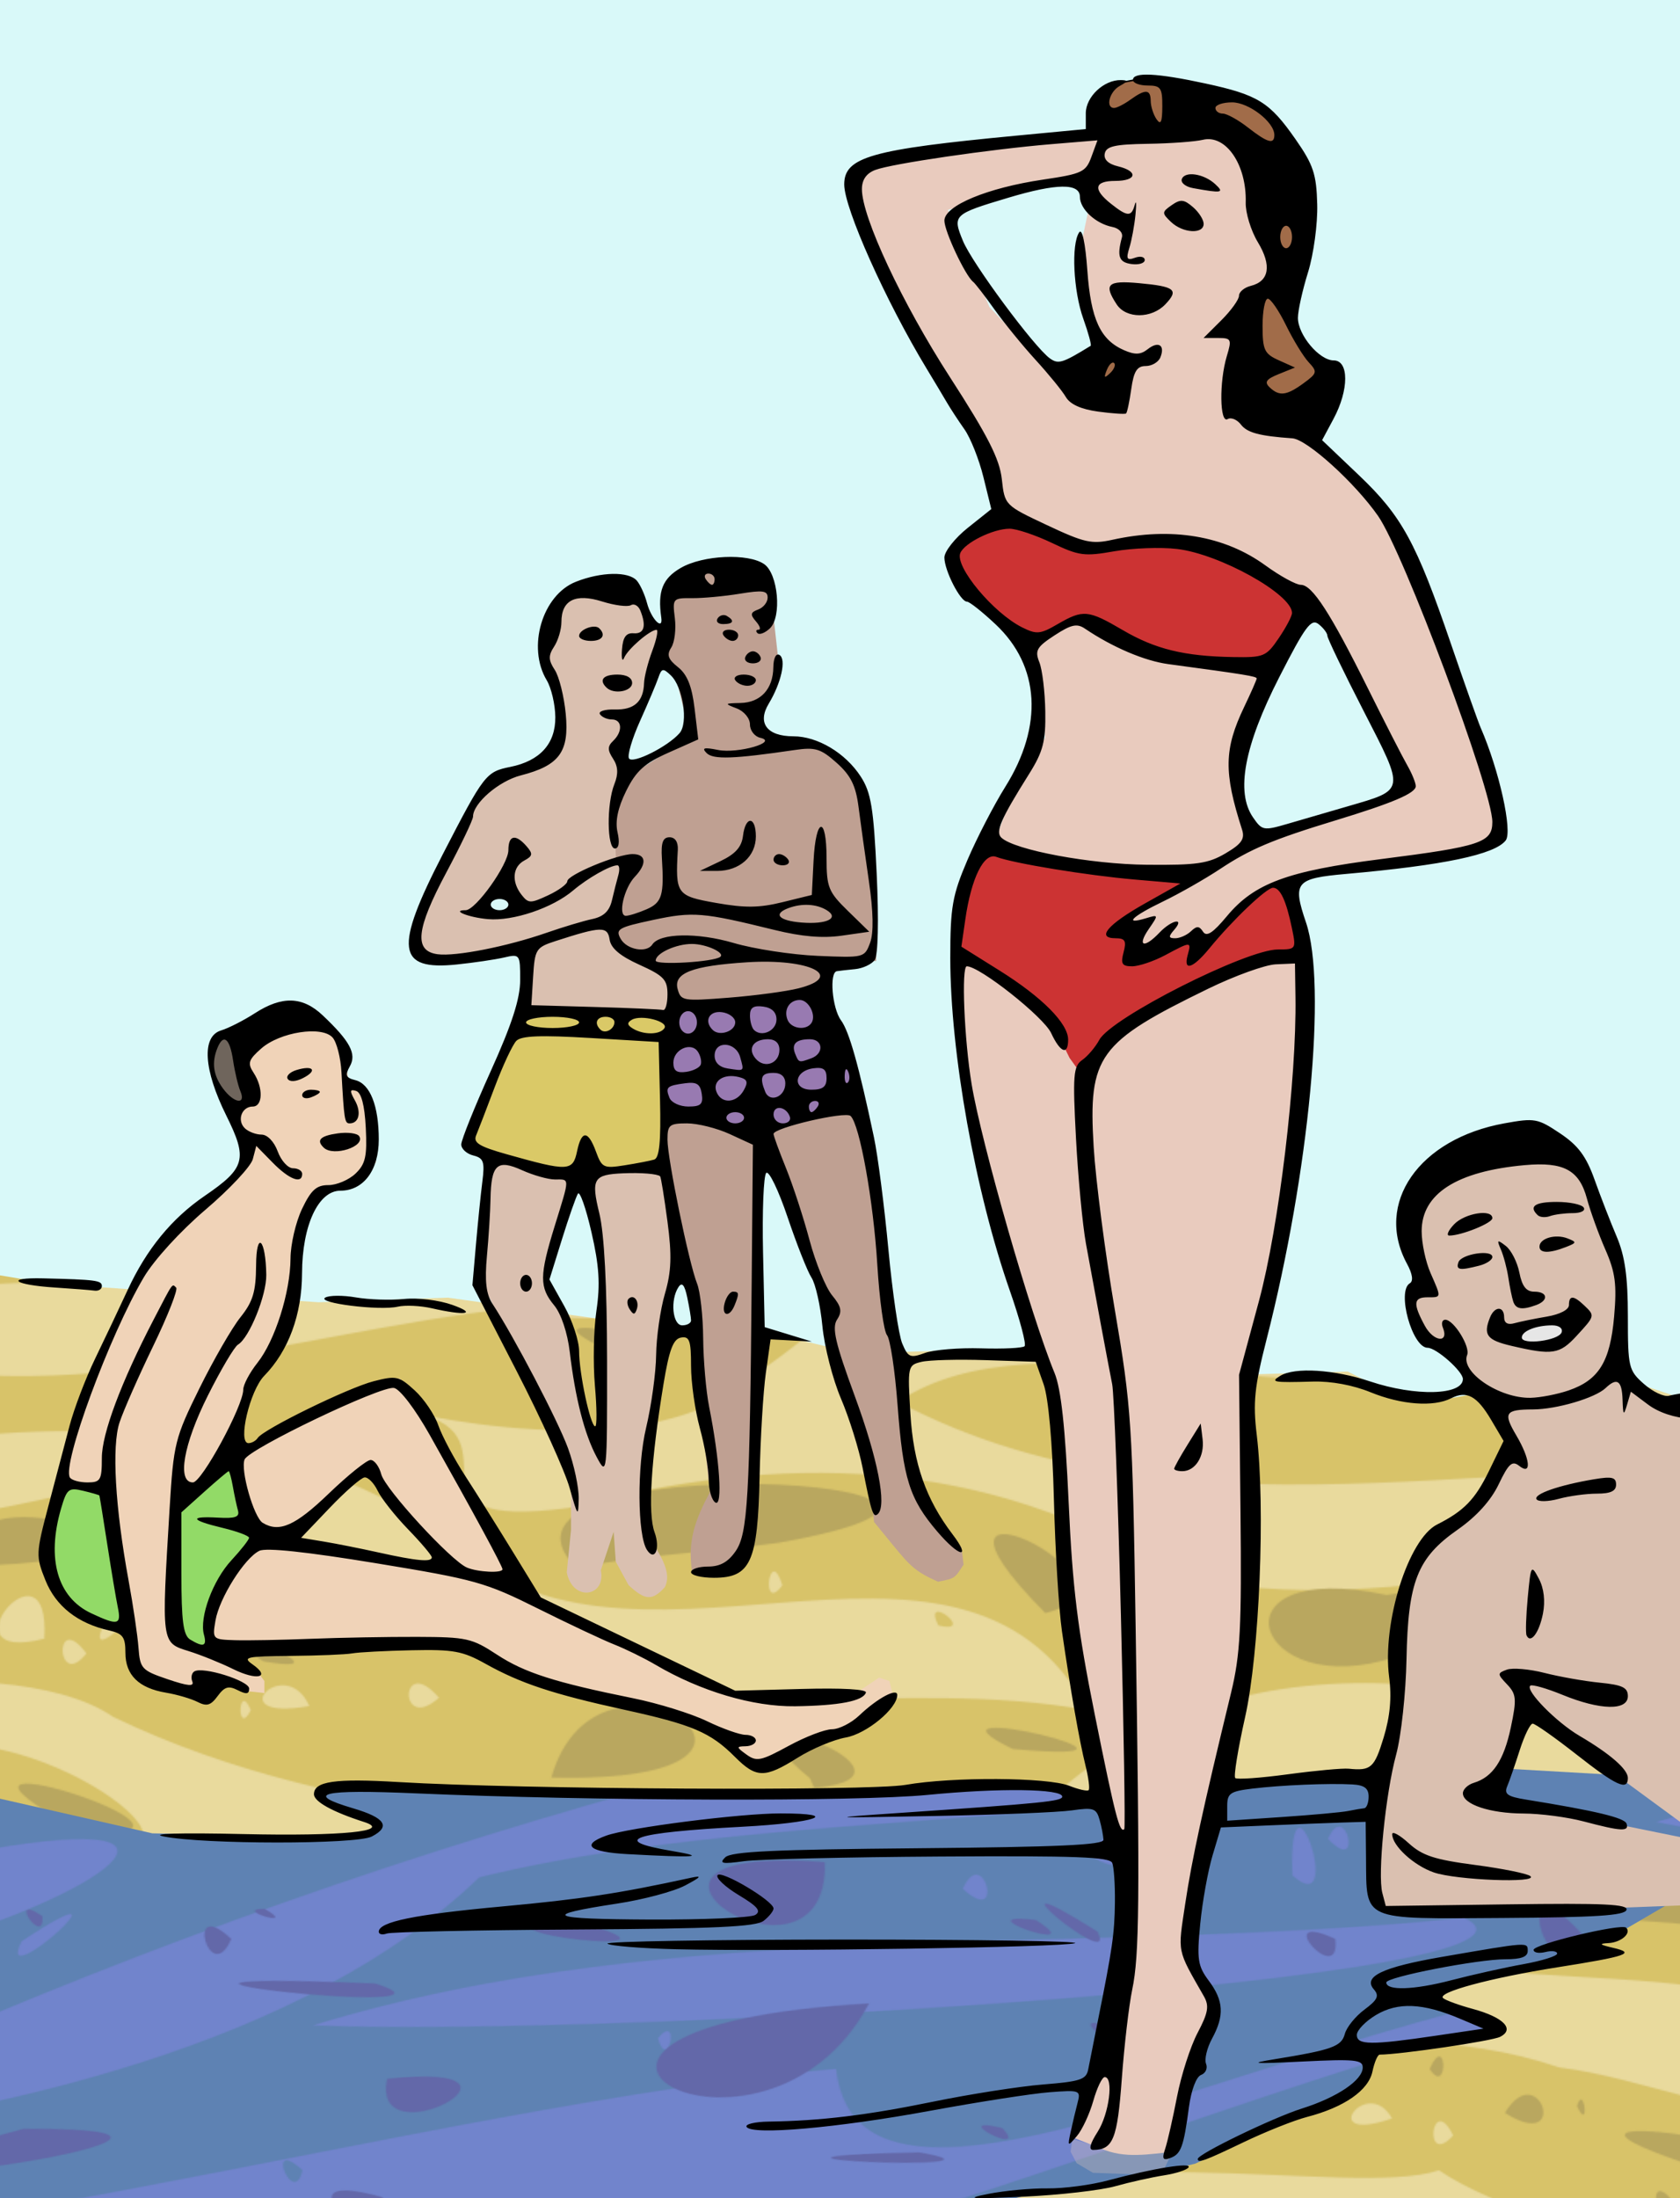
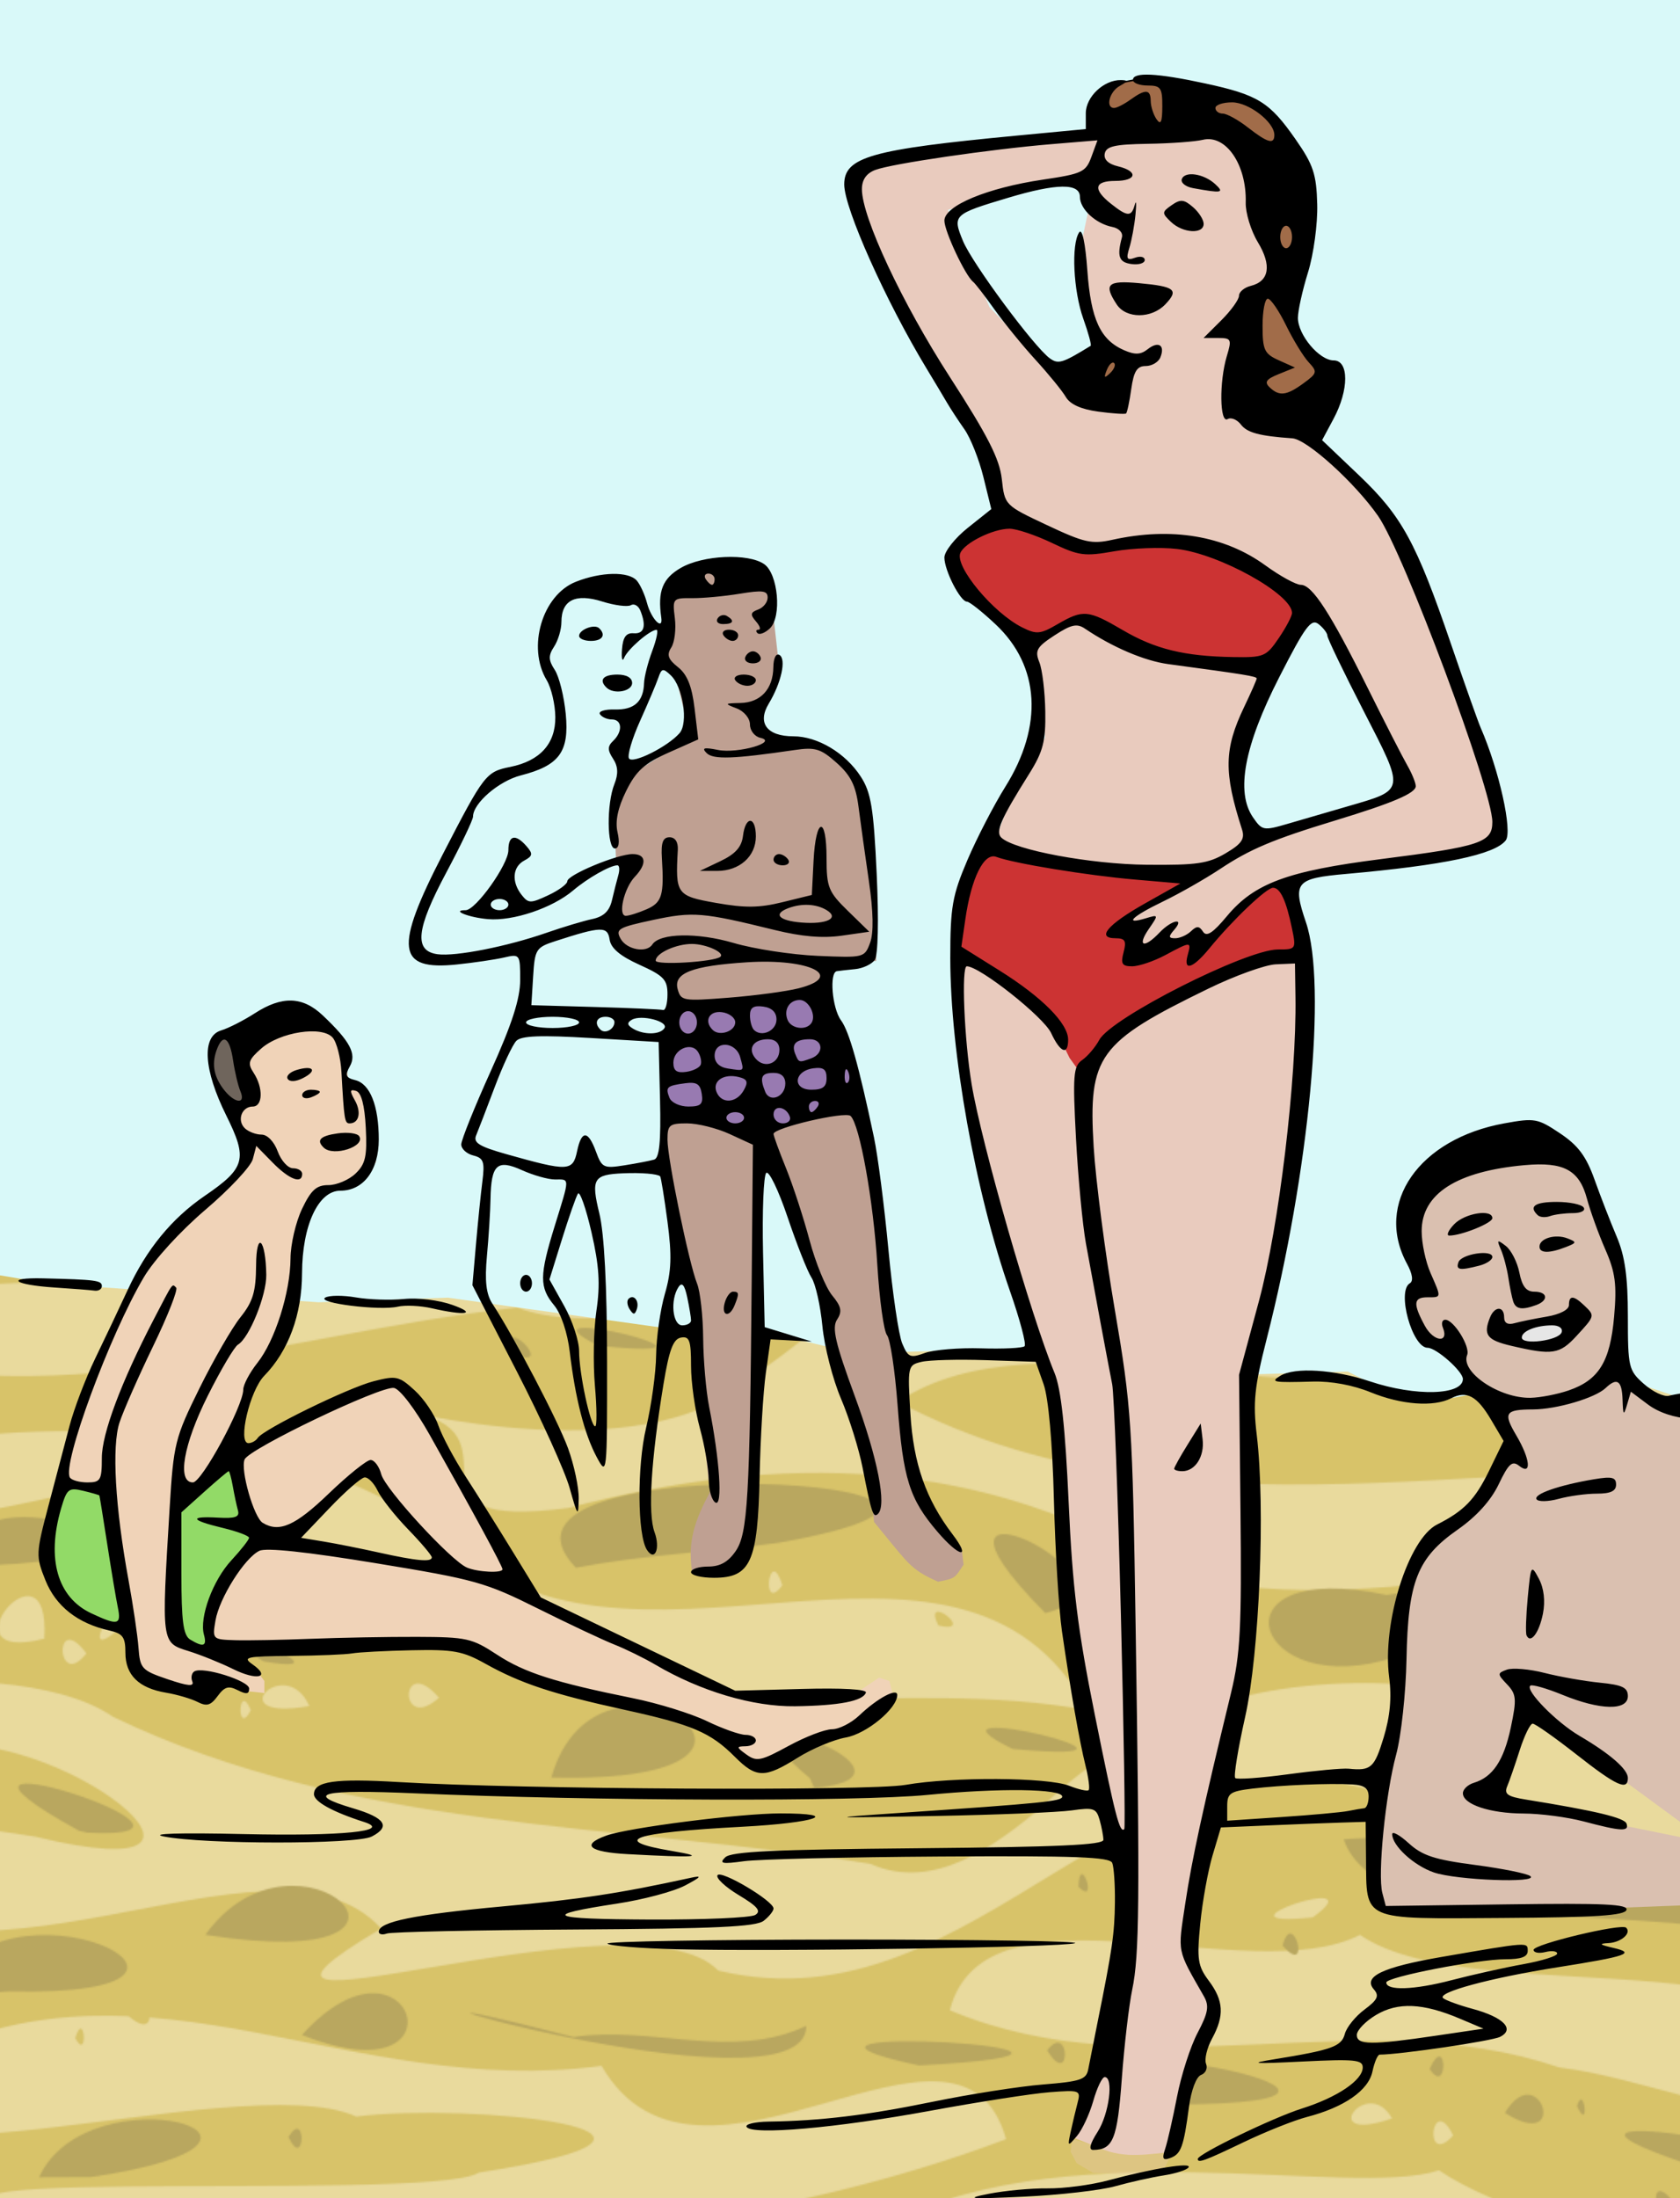
<svg xmlns="http://www.w3.org/2000/svg" xmlns:ns1="http://sodipodi.sourceforge.net/DTD/sodipodi-0.dtd" xmlns:ns2="http://www.inkscape.org/namespaces/inkscape" xmlns:xlink="http://www.w3.org/1999/xlink" version="1.1" id="svg4206" viewBox="0 0 1007.527 1317.535" height="371.838mm" width="284.346mm" ns1:docname="beachdrawing-colour.svg" ns2:version="0.92.2 5c3e80d, 2017-08-06">
  <ns1:namedview pagecolor="#ffffff" bordercolor="#666666" borderopacity="1" objecttolerance="10" gridtolerance="10" guidetolerance="10" ns2:pageopacity="0" ns2:pageshadow="2" ns2:window-width="1436" ns2:window-height="856" id="namedview3035" showgrid="false" ns2:snap-global="false" fit-margin-top="0" fit-margin-left="0" fit-margin-right="0" fit-margin-bottom="0" ns2:zoom="0.47279412" ns2:cx="1045" ns2:cy="1390" ns2:window-x="4" ns2:window-y="0" ns2:window-maximized="1" ns2:current-layer="svg4206" />
  <defs id="defs4208">
    <pattern ns2:collect="always" xlink:href="#pattern4448" id="pattern4458" patternTransform="matrix(0.968,-0.048,0.035,0.709,-567.878,1592.316)" />
    <pattern ns2:collect="always" xlink:href="#pattern4448" id="pattern4456" patternTransform="matrix(0.223,0.059,-0.073,0.251,-695.765,1526.899)" />
    <pattern patternUnits="userSpaceOnUse" width="1602.878" height="1060.225" patternTransform="matrix(0.937,0,0,0.937,-259.479,669.352)" id="pattern3659">
      <g transform="matrix(1.151,0,0,1.146,171.61,-767.029)" id="g3657">
        <path style="fill:#e9da9d;fill-opacity:1;stroke-width:3.47" d="m -149.062,1130.035 c 0,-152.517 0,-305.035 0,-457.552 462.569,0 925.139,0 1387.708,0 0,305.035 0,610.07 0,915.104 -462.569,0 -925.139,0 -1387.708,0 0,-152.517 0,-305.035 0,-457.552 z" id="path3640" ns2:connector-curvature="0" />
        <path style="fill:#d8c369;fill-opacity:1;stroke-width:3.47" d="m -149.062,1584.827 c 21.079,-16.528 25.355,21.449 0,0 z m 62.761,-0.055 c -35.429,-68.997 190.751,6.508 252.68,-47.944 58.619,7.751 303.669,-32.831 152.49,-60.099 -144.125,49.772 -281.378,-62.458 -432.265,-25.251 -10.885,-89.809 201.957,-82.082 287.206,-62.646 125.153,-11.04 235.242,99.449 363.674,59.719 140.451,-11.557 184.878,119.404 326.271,55.544 57.712,-0.153 246.702,110.786 91.465,74.124 -125.444,-29.57 -262.863,19.877 -379.076,-52.293 -47.165,-20.624 -161.462,0.747 -111.098,57.11 -29.838,-43.546 -243.099,-32.592 -119.535,-3.088 -138.031,11.009 -277.739,8.86 -415.391,1.2 z m 979.663,-35.036 c -10.987,-31.576 -32.059,26.215 0,0 z m -223.048,-10.495 c -14.65,-28.374 -35.938,7.866 0,0 z m -263.448,-3.129 c 54.525,-57.057 -76.095,4.715 0,0 z m 87.37,-34.856 c -16.039,-23.275 -14.898,17.563 0,0 z m -346.927,-37.611 c -27.245,-35.632 -63.374,14.469 0,0 z m 129.138,-10.423 c -90.521,-69.721 -13.271,56.79 0,0 z m 20.689,10.183 c 6.444,-23.863 -35.601,31.622 0,0 z m -104.897,-4.842 c -11.52,-15.108 -12.594,22.046 0,0 z m -20.524,-2.2 c -10.598,-18.872 -11.147,18.623 0,0 z m -104.601,-17.47 c -18.174,-22.804 -12.621,23.183 0,0 z m 74.964,3.657 c 83.458,-2.82 -68.411,-27.888 0,0 z m -41.84,-3.453 c -15.71,-21.629 -15.476,20.898 0,0 z m 122.399,-9.496 c -5.394,-60.325 -61.833,37.986 0,0 z M 8.201,1417.356 c -17.088,-9.568 6.372,18.056 0,0 z m -73.583,166.886 c 12.694,-11.549 8.359,17.82 0,0 z m 479.422,-0.108 c 3.945,-13.36 7.286,15.766 0,0 z m 149.928,-1.851 c 65.327,-28.959 54.784,27.183 0,0 z m 112.549,-2.425 c 78.996,-12.358 -63.428,23.645 0,0 z m 29.87,3.814 c 25.87,-20.229 1.105,17.736 0,0 z m 164.827,-0.204 c 23.789,-14.376 58.756,6.657 0,0 z m 364.467,2.244 c -54.062,-6.31 7.709,-40.751 0,0 z m -391.864,-4.02 c 25.878,-9.885 9.019,7.602 0,0 z m -992.88,-11.371 c 5.212,-16.98 7.291,13.967 0,0 z m 0,-22.446 c 6.568,-20.917 7.962,18.858 0,0 z m 1284.277,0.863 c -138.748,-59.845 -293.235,-61.271 -432.547,-109.564 -86.083,-59.237 -348.1,-126.413 -320.317,-65.146 58.113,-12.153 189.213,-30.459 180.028,-36.393 147.843,-32.754 304.35,-17.713 444.634,31.249 62.303,-31.494 307.533,-48.105 195.608,38.063 -114.919,6.99 -247.531,8.558 -364.608,-7.726 -54.175,-19.098 -278.378,-78.11 -122.578,-0.241 142.247,47.655 292.709,67.585 441.825,60.348 135.252,9.943 72.324,80.707 -22.046,89.41 z m -44.206,-28.035 c 50.723,-29.746 -99.431,11.623 0,0 z m 83.375,0.887 c -9.803,-28.483 -35.068,18.42 0,0 z M 820.241,1376.94 c -7.199,-17.281 -8.165,16.025 0,0 z m -31.38,-4.976 c -2.796,-16.905 -11.962,9.393 0,0 z m 413.174,177.637 c 7.225,-15.86 4.265,12.696 0,0 z m -97.291,-2.914 c -4.348,-21.977 19.371,8.323 0,0 z M 21.786,1535.789 c -50.086,-18.342 -241.076,-3.122 -96.607,-59.444 56.132,-21.081 255.216,51.848 96.607,59.444 z M -149.062,1466.52 c 9.477,-8.956 2.879,14.755 0,0 z M 9.583,1456.364 c 7.149,-13.843 9.249,22.513 0,0 z M 1127.071,1408.019 c 10.598,-18.872 11.147,18.623 0,0 z m -1276.134,-32.299 c 99.926,-85.168 129.966,65.678 0,0 z m 473.32,-4.614 c -117.518,-26.516 -242.562,-67.01 -360.04,-40.424 -87.895,10.908 -145.552,-82.737 -17.989,-68.164 70.506,41.805 155.055,-12.165 43.341,-33.044 -50.781,11.846 -203.115,2.389 -98.863,-53.114 45.828,15.63 199.386,-30.471 76.098,-40.55 -145.389,34.091 -112.893,-96.491 5.45,-49.338 97.924,96.706 268.967,-32.287 331.204,35.968 -125.989,74.874 140.761,-25.375 187.426,23.471 145.955,35.032 228.504,-149.05 376.777,-96.611 116.058,42.124 260.473,40.129 361.543,50.059 -20.56,28.08 -154.244,57.653 -39.543,91.734 91.27,55.26 3.587,96.806 -53.773,60.605 20.925,86.617 -183.444,47.544 -244.198,5.67 -49.508,16.599 -214.045,-25.112 -315.055,34.669 -81.044,34.472 -183.362,31.989 -252.377,79.068 z M 7.909,1312.972 c -6.571,-61.373 -73.525,3.459 0,0 z m 30.44,-11.139 c -14.553,-25.356 -17.411,20.71 0,0 z m 72.037,0.063 c -24.594,-22.282 -13.034,23.233 0,0 z m 144.444,0.997 c 134.304,-2.761 272.047,-15.783 396.15,-62.88 -25.876,-92.553 -170.498,53.372 -224.978,-40.933 -140.05,18.619 -250.498,-67.219 -377.754,-5.016 -81.62,92.578 176.729,3.503 241.319,33.367 60.873,-7.941 220.429,7.654 68.227,31.233 -27.625,18.04 -422.628,-8.001 -208.958,32.121 34.487,7.738 70.243,23.317 105.994,12.109 z M 20.043,1218.092 c 8.43,-14.968 8.895,18.571 0,0 z m 29.69,-2.59 c 25.398,-58.824 58.974,19.927 0,0 z m 83.628,-31.942 c 5.212,-16.98 7.291,13.967 0,0 z m 28.075,-13.629 c 10.874,-25.216 23.337,21.708 0,0 z m 738.145,68.017 c -12.136,-25.009 -16.991,18.925 0,0 z m -1013.777,-9.496 c -18.176,-20.231 -22.888,24.96 0,0 z m 979.764,0 c -13.605,-24.878 -43.259,15.076 0,0 z m 237.721,-3.675 c 33.959,-107.619 -188.453,-52.467 -255.52,-98.816 -61.161,31.323 -208.428,-34.655 -228.112,42.083 109.134,46.291 228.651,-5.857 338.849,31.923 48.615,6.121 94.884,29.778 144.783,24.81 z M 821.502,1116.222 c 37.57,-27.2 -63.561,6.749 0,0 z m -578.31,236.546 c 11.507,-11.739 9.453,21.306 0,0 z m -371.334,-27.365 c 4.182,-20.719 16.44,10.376 0,0 z m -20.92,-8.571 c 14.908,-20.255 11.037,22.107 0,0 z m 1378.12,-25.206 c -21.784,-18.107 33.59,0.473 0,0 z m -325.135,-11.268 c 12.694,-11.548 8.359,17.82 0,0 z m 328.706,-72.42 c -73.385,-58.185 45.174,-63.08 0,0 z M 575.518,1086.33 c -142.307,-23.13 -288.803,-18.083 -421.239,-82.122 -60.922,-42.511 -259.545,-6.855 -101.523,17.379 67.174,-15.653 194.052,82.787 58.234,49.519 -68.543,-11.46 -351.123,-35.202 -216.72,-120.146 79.569,36.091 197.869,-65.161 49.499,-50.072 C -141.162,933.248 -176.962,852.388 -109.58,825.03 -215.736,693.664 -42.897,681.23 59.542,707.433 282.413,738.166 515.888,618.838 728.792,723.816 c 131.096,7.39 242.983,24.533 365.386,46.457 127.277,-71.61 192.856,126.883 36.307,102.06 -178.699,-26.626 -371.879,44.875 -539.543,-43.895 77.199,-52.712 229.679,12.063 337.377,-22.138 0.159,-79.696 -197.254,18.781 -261.539,-55.78 C 538.157,733.37 406.485,715.768 279.097,750.239 172.694,761.295 106.304,760.683 31.078,765.748 c -58.902,-46.731 -208.609,6.606 -66.601,21.659 139.651,59.38 277.458,3.233 414.801,-11.583 69.639,28.152 269.143,-56.453 123.762,43.266 -63.827,52.816 -224.262,4.417 -179.66,15.885 57.915,13.116 -15.089,65.463 83.906,52.762 117.179,-30.842 232.322,-30.273 337.948,37.72 126.967,29.086 256.349,-31.898 383.512,-7.969 126.931,-16.762 124.333,153.4 19.582,51.153 -64.094,-55.162 -244.848,14.187 -86.194,-2.628 91.939,-5.123 158.966,123.606 20.756,79.845 -128.477,-59.613 -298.069,-102.892 -412.241,8.884 -25.57,21.261 -59.757,47.346 -95.133,31.589 z m -344.529,-85.791 c -7.199,-17.281 -8.165,16.025 0,0 z m 465.582,0.047 C 623.784,866.305 436.342,1008.113 335.956,900.28 229,830.395 90.659,836.195 -22.077,864.93 c 76.224,65.214 160.829,-11.287 237.776,13.207 -116.84,68.98 131.816,20.974 162.906,97.727 102.102,36.868 212.719,5.62 317.965,24.722 z m -83.302,-47.335 c -9.547,-19.507 22.318,5.201 0,0 z m -349.76,45.008 c -13.247,-30.181 -51.221,9.171 0,0 z m 72.081,-4.626 c -21.81,-25.614 -22.882,20.519 0,0 z M 139.554,968.868 c -18.485,-25.026 -16.828,21.542 0,0 z m -23.399,-8.245 c 3.646,-60.532 -59.243,15.508 0,0 z m 50.566,-13.951 c 7.165,-42.236 -47.832,48.15 0,0 z m 359.839,-15.845 c -7.315,-23.857 -12.413,17.049 0,0 z m 586.565,-75.323 c -7.199,-17.281 -8.165,16.025 0,0 z m -7.926,-24.173 c 90.229,-41.319 -183.121,-18.502 -72.034,-0.58 23.306,-14.443 57.339,34.588 72.034,0.58 z m 79.388,-8.763 c -61.569,-69.332 -31.747,34.726 0,0 z M 348.737,728.382 c -14.067,-24.644 -15.689,20.914 0,0 z m 837.608,178.992 c 37.384,-64.937 90.891,20.452 0,0 z M 738.453,890.274 c 9.771,-24.378 19.906,23.408 0,0 z M 1100.885,733.991 c -75.013,27.758 -225.959,-77.361 -66.387,-52.275 71.678,5.846 202.819,-7.455 93.022,26.556 50.786,35.078 5.487,47.982 -26.635,25.719 z m 71.611,-9.577 c 5.296,-27.192 28.749,25.758 0,0 z m 48.716,-5.313 c 11.656,-25.827 12.267,24.67 0,0 z M 903.922,712.564 c -96.164,-33.439 58.09,-4.358 0,0 z m 330.372,0.494 c -45.392,-6.623 2.407,-47.048 0,0 z M 820.059,692.011 c -80.892,5.417 -132.972,-30.325 -22.509,-20.019 40.934,-7.354 112.509,12.615 22.509,20.019 z m 16.671,-14.709 c -9.867,-10.424 -6.314,9.409 0,0 z m -985.793,-1.367 c 13.718,-20.375 14.33,20.806 0,0 z m 268.476,-0.215 c 12.723,-18.862 14.847,18.254 0,0 z m 783.855,1.309 c 13.563,-13.358 5.553,10.147 0,0 z m 327.75,-3.453 c 13.563,-13.358 5.553,10.147 0,0 z" id="path3638" ns2:connector-curvature="0" />
        <path style="fill:#b9a75f;fill-opacity:1;stroke-width:3.47" d="m 32.246,1584.064 c 32.266,-22.696 45.403,20.292 0,0 z m 224.892,0.07 c -6.63,-15.893 29.035,22.174 0,0 z m 26.15,0 c 7.199,-17.281 8.165,16.025 0,0 z m 13.962,1.183 c 25.324,-13.38 43.558,9.347 0,0 z m 305.943,-0.017 c 13.775,-13.042 8.181,9.738 0,0 z m 290.268,-3.18 c 11.873,-17.157 7.294,22.672 0,0 z m 64.753,0.041 c -13.751,-74.695 110.349,50.546 0,0 z m -199.797,-0.42 8.918,0.785 z m -655.831,-12.506 c 49.857,-48.211 304.309,-37.544 134.085,0.206 -43.887,10.262 -90.278,10.824 -134.085,-0.206 z m -120.899,-2.351 c 30.082,-26.787 2.591,15.014 0,0 z m 794.763,-22.352 c -93.64,-11.124 2.721,-35.164 27.947,-6.945 z M -149.062,1509.901 c 24.651,-31.888 66.744,10.393 0,0 z m 187.41,2.616 c -22.491,-40.946 81.957,17.174 0,0 z m -103.632,-4.222 c 0.739,-23.074 26.137,22.393 0,0 z m 532.714,0.961 c 16.714,-13.964 4.468,10.256 0,0 z m 173.246,-4.548 c 3.945,-13.36 7.287,15.765 0,0 z m -678.164,-3.657 c 9.477,-8.956 2.879,14.755 0,0 z m 658.295,-0.488 c -8.404,-50.819 53.556,8.809 0,0 z M 2.609,1490.897 c 8.43,-14.968 8.895,18.571 0,0 z M 1008.523,1490.376 c -49.128,-21.555 -166.396,-75.317 -218.046,-53.587 132.815,20.387 265.595,37.195 398.491,40.886 12.29,17.483 -154.415,7.011 -180.445,12.701 z m -592.721,-2.602 c -47.123,-62.157 90.911,15.281 0,0 z m -97.646,-38.13 c -181.374,-60.984 88.747,-26.772 0,0 z m -467.218,-13.869 c 6.064,-28.32 21.668,21.939 0,0 z m 25.279,-2.58 c 67.605,-38.561 101.285,6.126 0,0 z m 831.387,-5.557 c -102.475,-52.266 37.268,57.112 23.997,2.986 z m 513.609,-16.165 c 7.198,-17.281 8.165,16.024 0,0 z M 84.547,1407.824 c -109.75,21.347 -107.87,-56.569 1.907,-21.902 59.51,-2.243 177.218,15.407 50.953,22.345 -17.579,1.425 -35.318,1.64 -52.86,-0.442 z M 1006.78,1401.434 c -110.805,-58.199 -240.148,-39.61 -358.529,-67.921 149.408,-27.145 296.138,23.362 440.936,49.227 -20.884,17.778 -57.34,11.021 -82.408,18.694 z m -620.915,-14.586 c 67.088,-47.579 267.272,-26.758 91.415,-2.362 -30.284,3.925 -60.968,4.622 -91.415,2.362 z m -530.569,-5.4 c 40.652,-39.956 75.787,20.737 0,0 z M 1201.631,1368.999 c -34.7,-46.036 46.999,26.491 0,0 z m -60.589,5.352 c 11.637,-30.933 52.441,-2.267 0,0 z m -0.024,-23.309 c 6.758,-19.239 8.1,17.532 0,0 z m -849.501,-22.812 c -76.468,13.716 -151.364,-42.163 -21.925,-19.46 73.61,-10.63 308.07,-15.509 114.241,14.665 -30.166,6.365 -61.686,11.492 -92.316,4.795 z m -323.775,-3.087 c 4.974,-15.455 9.06,14.395 0,0 z m -99.371,-27.281 c 8.937,-66.964 134.688,26.213 0,0 z m 662.474,-7.251 c 9.69,-21.73 10.525,16.052 0,0 z m 482.015,-12.89 c -4.681,-24.985 25.081,13.216 0,0 z m -899.621,-16.461 c 27.672,-60.637 168.774,-20.902 28.928,-0.116 z m 919.157,-6.551 c -130.97,-43.679 135.212,1.061 0,0 z m -780.487,-15.896 c 10.174,-16.678 9.152,19.672 0,0 z m 957.326,0.362 c 9.484,-21.829 18.007,19.761 0,0 z M 928.329,1225.33 c 19.205,-31.56 36.549,23.007 0,0 z m -186.539,-4.666 c -117.388,-55.143 182.89,-0.223 0,0 z m 226.636,0.881 c 3.945,-13.36 7.287,15.765 0,0 z m -1107.029,-9.977 c 24.281,-87.434 201.682,8.987 49.66,-14.848 -17.373,-0.312 -36.341,2.439 -49.66,14.848 z m 741.198,-12.691 c -117.902,-25.353 160.843,-8.828 0,0 z m 283.893,1.949 c 9.69,-21.731 10.525,16.052 0,0 z m -212.689,-10.36 c 12.691,-16.678 13.644,22.224 0,0 z m -414.405,-8.597 c 60.888,-67.679 94.092,37.428 0,0 z m 151.158,1.132 c -183.527,-47.155 129.815,49.33 129.305,-6.222 -41.343,19.649 -86.153,-0.381 -129.305,6.222 z m 818.045,0.811 c -1.669,-18.505 19.972,13.747 0,0 z M 58.604,1159.784 c 31.656,-76.291 191.676,1.211 37.907,-2.258 l -18.95,1.257 z M 1073.027,1145.574 c 3.945,-13.36 7.287,15.765 0,0 z m -14.179,-6.718 c -40.121,12.339 -13.201,-23.412 0,0 z M 804.7,1132 c 5.762,-21.944 16.449,18.584 0,0 z m -598.99,-6.072 c 51.471,-71.912 149.762,23.558 0,0 z m 864.22,-0.112 c -77.995,-16.431 -213.43,-0.16 -231.208,-53.154 129.278,-10.32 244.767,87.41 375.246,37.423 -39.895,1.818 -96.311,21.86 -144.038,15.731 z m -1180.639,-10.039 c -95.607,-69.761 245.588,-3.325 52.811,-5.499 -17.651,1.389 -35.172,3.997 -52.811,5.499 z m 801.942,-16.618 c 0.527,-20.527 11.481,11.567 0,0 z m 312.06,-5.384 c -3.26,-29.032 36.584,43.824 0,0 z m -287.653,-12.086 c 20.298,-25.287 29.87,27.235 0,0 z M 135.457,1067.874 c -112.364,-62.084 100.127,5.895 4.683,1.052 z m -92.649,-15.402 c 2.95,-26.797 39.632,32.675 0,0 z m 499.034,-13.948 c -63.041,-52.172 76.677,-1.429 2.499,5.463 z m -143.727,-0.394 c 25.715,-91.763 165.86,4.281 0,0 z m 688.654,-4.676 c 7.379,-30.104 39.849,39.865 0,0 z m 38.019,-7.165 c -0.35,-26.377 15.861,19.503 0,0 z m -470.165,-4.089 c -63.449,-30.87 105.55,9.704 0,0 z m 402.714,-0.251 c 8.042,-29.575 33.002,17.026 0,0 z m 35.572,-16.475 c -75.097,-4.805 34.717,-14.978 0,0 z m 138.763,-1.482 c 7.199,-17.281 8.165,16.025 0,0 z m -1380.735,-3.453 c 7.199,-17.281 8.165,16.025 0,0 z m 53.731,-1.29 c -124.298,-23.523 176.462,-56.382 36.801,-15.384 -10.655,3.416 -22.398,25.367 -36.801,15.384 z M 1020.727,993.632 c 35.952,-24.744 -2.134,12.788 0,0 z m 30.103,-5.635 c -23.16,-23.093 46.233,22.107 0,0 z M 237.962,973.268 c -54.959,-33.106 57.995,10.14 0,0 z m 629.979,-2.589 c -79.965,26.807 -105.851,-55.906 -5.402,-34.414 120.365,-19.57 182.369,34.844 5.402,34.414 z m 295.741,-3.66 c -111.954,-0.335 152.257,-2.468 32.715,-1.364 z M 306.824,956.72 c -13.171,-36.406 33.703,17.967 0,0 z m -58.402,-6.361 c 17.972,-25.536 22.312,28.777 0,0 z m 424.361,-4.026 c -89.674,-90.485 65.732,-16.084 0,0 z m -393.941,-9.139 c -15.147,-36.237 43.693,38.975 0,0 z M 75.476,919.989 c -17.692,-59.401 160.205,-3.518 0,0 z m 336.25,1.068 c -68.531,-71.524 304.429,-48.338 112.935,-13.967 -37.557,5.312 -75.671,6.69 -112.935,13.967 z m 607.464,-4.953 c 29.252,-26.333 13.414,21.948 0,0 z m 34.759,-1.762 c 2.592,-26.914 32.149,34.693 0,0 z M 161.254,890.157 c 12.261,-29.874 32.567,18.015 0,0 z m -177.822,-8.755 c 15.977,-25.995 17.606,19.178 0,0 z m -70.179,-4.317 c -4.567,-15.691 27.271,35.173 0,0 z m -49.241,-10.044 c -26.662,-52.368 80.888,34.809 0,0 z m 412.303,-4.524 c 12.694,-11.548 8.359,17.82 0,0 z m 19.758,-2.411 c -0.878,-27.075 29.076,17.304 0,0 z m 409.107,-4.604 c -23.684,-63.738 111.746,14.694 0,0 z m -744.263,-6.668 c -3.468,-19.995 14.119,11.149 0,0 z m 73.944,-4.252 c 3.426,-33.22 62.523,44.447 0,0 z m -89.085,-34.662 c -6.599,-31.488 33.013,20.719 0,0 z m -16.388,-6.216 c 8.43,-14.968 8.895,18.571 0,0 z m 446.952,-2.23 c -7.911,-24.759 26.691,11.047 0,0 z m 47.937,-4.379 c -53.397,-26.57 93.591,9.755 0,0 z m 638.29,-14.11 c -6.87,-17.693 31.084,23.443 0,0 z m -247.349,-16.934 c -99.398,-31.714 82.518,-10.173 0,0 z m -625.199,-23.338 c -10.874,-84.238 179.744,16.918 42.786,-9.516 l -21.932,2.068 z m -82.809,-4.451 c -60.925,-43.016 103.562,16.962 0,0 z M -19.666,728.323 c 40.766,-39.023 72.195,41.97 0,0 z m 677.775,2.864 c 3.945,-13.36 7.287,15.765 0,0 z M -54.921,715.444 c 10.904,-12.517 1.336,19.843 0,0 z m 552.643,1.914 c -117.948,-13.819 57.956,29.664 32.029,-8.552 z m 535.209,-1.71 c 17.433,-28.905 33.839,28.126 0,0 z m -615.254,-4.941 c 3.323,-21.676 17.066,17.256 0,0 z M -81.072,700.108 c 3.945,-13.36 7.286,15.765 0,0 z M 1163.629,679.305 c -61.699,2.807 18.921,-12.177 0,0 z m -33.071,-1.273 c 7.721,-16.731 13.78,12.313 0,0 z" id="path3636" ns2:connector-curvature="0" />
      </g>
    </pattern>
    <pattern patternUnits="userSpaceOnUse" width="1849.893" height="1296.273" patternTransform="matrix(0.223,0.059,-0.073,0.251,-192.878,1476.931)" id="pattern4448">
      <g id="g4446" transform="matrix(4.158,-0.979,1.202,3.695,-973.069,-5646.663)">
-         <path style="fill:#7184cc;fill-opacity:1;stroke-width:0.938" d="m 153.229,1694.618 c 0,41.406 0,82.812 0,124.219 -124.375,0 -248.75,0 -373.125,0 0,-82.812 0,-165.625 0,-248.438 124.375,0 248.75,0 373.125,0 0,41.406 0,82.812 0,124.219 z" id="path4414" ns2:connector-curvature="0" />
        <path style="fill:#5e82b3;fill-opacity:1;stroke-width:0.938" d="m 153.229,1571.149 c -5.949,7.665 -3.077,-9.72 0,0 z m -16.875,0.015 c -21.653,11.465 -153.837,14.598 -68.811,27.418 32.813,-3.472 92.676,29.648 25.128,29.912 -76.998,-20.43 -160.419,-20.207 -233.88,-50.617 66.138,-0.663 137.042,9.405 204.674,-6.69 24.279,-1.259 48.601,-0.6 72.889,-0.023 z m -263.41,9.512 c 4.453,10.513 5.255,-11.801 0,0 z m 59.973,2.849 c 1.565,11.04 8.545,-7.667 0,0 z m 70.836,0.85 c -19.887,17.145 21.063,-3.317 0,0 z m -23.492,9.463 c 0.98,8.88 5.366,-6.147 0,0 z m 93.281,10.211 c 6.736,12.758 12.026,-12.938 0,0 z m -34.723,2.83 c 7.926,18.867 11.648,-11.598 0,0 z m -5.563,-2.765 c 4.78,6.491 4.667,-19.772 0,0 z m 28.204,1.314 c 5.233,4.35 -0.498,-7.911 0,0 z m 5.518,0.597 c 2.362,6.514 2.511,-6.468 0,0 z m 28.125,4.743 c 3.014,8.835 3.743,-7.965 0,0 z m -20.156,-0.993 c -26.486,-0.845 15.502,7.961 0,0 z m 11.25,0.938 c 2.496,8.123 4.14,-6.931 0,0 z m -32.91,2.578 c 2.526,15.882 10.21,-13.491 0,0 z m 57.657,3.325 c 4.826,3.43 -2.143,-5.348 0,0 z m 19.785,-45.307 c -4.126,4.182 -0.174,-6.273 0,0 z m -128.906,0.029 c -2.915,3.005 0.558,-5.72 0,0 z m -40.312,0.503 c -10,12.004 -16.822,-16.236 0,0 z m -30.262,0.658 c -26.769,11.979 7.143,-8.523 0,0 z m -8.031,-1.035 c -0.056,9.985 -6.074,-4.301 0,0 z m -44.318,0.055 c -6.614,8.599 -8.485,-9.389 0,0 z m -97.997,-0.609 c 15.13,-5.189 -3.498,13.489 0,0 z m 105.364,1.091 c -2.433,6.377 -4.293,-4.016 0,0 z m 266.964,3.087 c 0.237,5.747 -2.886,-3.76 0,0 z m 0,6.094 c -0.516,6.913 -2.816,-5.349 0,0 z m -345.314,-0.234 c 48.911,25.523 157.671,22.392 171.461,52.36 -44.723,15.446 -171.134,14.533 -163.908,-17.252 26.547,-4.402 151.807,23.565 69.046,-5.57 -13.642,-5.773 -138.494,1.442 -76.6,-29.538 z m 11.886,7.611 c -5.517,14.005 40.833,-24.27 0,0 z m -22.418,-0.241 c 3.735,10.467 6.172,-10.554 0,0 z m 95.221,39.27 c 1.152,5.725 2.395,-5.022 0,0 z m 8.438,1.351 c -1.097,5.342 4.038,-2.944 0,0 z m -111.094,-48.226 c 0.971,5.849 -3.098,-2.441 0,0 z m 26.159,0.791 c 3.145,6.235 -5.978,-2.474 0,0 z m 291.184,2.959 c 55.61,-3.753 15.071,28.985 -9.789,8.254 z m 45.938,18.805 c -3.373,2.563 0.943,-4.664 0,0 z m -42.656,2.757 c -5.394,1.637 3.141,-7.13 0,0 z m -300.469,13.125 c -2.362,6.514 -2.511,-6.468 0,0 z m 343.125,8.769 c -21.069,30.74 -32.176,-27.922 0,0 z m -127.266,1.253 c 35.109,12.788 110.148,8.466 102.445,35.068 35.408,13.405 -21.551,23.115 -0.316,38.862 -85.031,-15.219 -168.836,-10.585 -252.42,11.263 -73.503,23.49 -114.249,-89.216 -18.349,-62.22 58.344,18.543 114.042,-2.835 168.64,-22.973 z m 85.059,15.783 c -0.925,17.707 17.765,-6.891 0,0 z m -8.185,3.024 c 1.824,9.23 5,-7.509 0,0 z m -19.369,-0.017 c 3.363,9.863 4.669,-8.308 0,0 z m -38.838,-0.271 c -41.158,-9.835 -123.885,23.736 -35.546,29.849 41.04,15.598 115.916,-12.969 29.783,-8.9 -56.336,-5.625 58.551,-18.202 5.763,-20.948 z m 63.13,23.022 c -3.67,4.197 -3.6e-4,-6.532 0,0 z m -7.983,0.703 c -2.511,17.936 -16.363,-10.126 0,0 z m -22.486,8.672 c 0.237,5.747 -2.886,-3.76 0,0 z m -7.549,3.7 c -3.15,8.702 -4.325,-8.902 0,0 z m -198.471,-18.465 c 1.036,8.85 5.155,-6.708 0,0 z m 272.583,2.578 c 6.002,7.808 2.332,-10.333 0,0 z m -263.438,0 c 5.38,10.471 6.506,-11.35 0,0 z m -63.918,0.998 c 18.706,56.095 166.519,4.441 51.615,8.331 -17.405,-1.036 -34.943,-2.916 -51.615,-8.331 z m 75.767,29.471 c -7.959,10.861 22.787,-11.667 0,0 z m 155.495,-64.219 c -5.335,2.954 1.612,-7.027 0,0 z m 99.844,7.429 c 0.94,6.738 -5.154,-3.94 0,0 z m 5.625,2.327 c -3.35,7.355 -2.421,-7.609 0,0 z m -370.547,6.843 c 3.994,7.239 -9.852,-4.718 0,0 z m 87.422,3.059 c -4.126,4.182 -0.174,-6.273 0,0 z m -88.382,19.661 c 22.905,8.85 -16.614,19.607 0,0 z m 176.683,33.015 c 54.699,-1.598 119.35,34.943 148.664,6.76 27.054,-1.814 55.996,34.287 14.001,37.04 80.7,54.979 -68.169,77.457 -108.278,61.208 -60.966,-1.58 -181.265,7.007 -204.513,-40.662 65.188,-22.633 166.682,6.155 81.993,18.472 76.276,29.503 154.46,-9.726 232.036,-4.185 -47.314,-18.527 -140.692,27.074 -128.772,-21.58 -58.081,-11.984 -155.628,-0.781 -187.592,-25.645 62.953,25.221 -33.511,-34.73 30.439,-11.085 41.288,7.477 87.388,6.496 122.022,-20.323 z m 92.637,23.291 c 1.152,5.725 2.395,-5.022 0,0 z m -125.185,-0.013 c 41.531,17.249 176.303,50.756 162.766,31.606 -54.365,-9.776 -106.189,-37.891 -162.766,-31.606 z m 22.398,12.851 c 3.114,6.011 -6.474,-3.023 0,0 z m 94.043,-12.219 c 5.275,12.085 10.764,-11.711 0,0 z m -19.381,1.256 c 3.097,10.451 5.959,-8.761 0,0 z m 52.71,6.723 c 2.275,9.704 5.167,-7.84 0,0 z m 6.292,2.239 c -3.706,16.18 14.604,-7.518 0,0 z m -13.596,3.788 c 4.133,12.607 8.069,-27.16 0,0 z m -96.753,4.302 c -1.056,7.938 4.978,-4.584 0,0 z m -157.715,20.449 c 1.152,5.725 2.395,-5.022 0,0 z m 2.131,6.562 c 15.23,24.16 26.088,-19.552 0,0 z m -21.346,2.379 c 3.084,18.885 12.914,-7.182 0,0 z M 19.381,1803.66 c 1.177,8.396 4.678,-6.487 0,0 z m -225.215,-48.594 c -6.072,20.74 -21.534,-14.164 0,0 z m 120.429,4.642 c -3.855,7.848 -2.821,-9.303 0,0 z m -97.45,42.429 c 86.53,16.91 -63.129,22.446 0,0 z m -19.255,2.6 c -5.48,8.097 -2.466,-11.828 0,0 z m -13.099,1.442 c -2.176,8.584 -3.356,-7.887 0,0 z m 85.312,1.775 c 38.53,-9.024 -4.224,13.757 0,0 z m -88.83,-0.134 c 13.934,-1.91 -6.074,13.711 0,0 z m 111.379,5.714 c 49.193,-0.671 -31.43,12.658 0,0 z m -4.483,3.993 c 2.053,3.396 1.267,-3.734 0,0 z m 265.059,0.371 c -3.672,6.634 -2.367,-7.603 0,0 z m -72.188,0.058 c -2.911,6.967 -3.003,-7.059 0,0 z m -210.762,-0.355 c 0.213,6.595 -4.585,-2.939 0,0 z m -88.125,0.938 c 0.213,6.595 -4.585,-2.939 0,0 z" id="path4412" ns2:connector-curvature="0" />
        <path style="fill:#6368a9;fill-opacity:1;stroke-width:0.938" d="m 104.479,1571.356 c -7.29,11.519 -7.245,-12.246 0,0 z m -60.469,-0.019 c -7.258,1.698 1.616,-10.635 0,0 z m -7.031,0 c -1.152,5.725 -2.395,-5.022 0,0 z m -3.754,-0.321 c -6.51,8.739 -6.526,-7.68 0,0 z m -82.262,0 c -0.815,5.606 -3.541,-3.594 0,0 z m -78.047,0.863 c -4.465,4.864 0.428,-7.52 0,0 z m -17.411,-0.011 c -7.151,21.259 -10.991,-19.782 0,0 z m 53.721,0.114 c -1.16,6.546 -4.255,-4.11 0,0 z m 176.339,3.395 c -39.851,30.077 -53.099,-21.048 0,0 z m 32.507,0.638 c 1.746,10.557 -8.01,-2.587 0,0 z m -213.695,6.068 c 39.946,-3.257 -20.296,11.302 0,0 z m 248.851,9.402 c -7.36,12.919 -12.34,-12.828 0,0 z m -50.391,-0.71 c -0.482,18.366 -25.739,-26.246 0,0 z m 27.864,1.146 c -5.255,6.215 -1.347,-10.888 0,0 z m -143.235,-0.261 c 0.213,6.595 -4.586,-2.939 0,0 z m -46.582,1.235 c -2.915,3.005 0.558,-5.72 0,0 z m 182.344,0.993 c -3.373,2.563 0.943,-4.664 0,0 z m -177.001,0.133 c 4.914,15.163 -14.867,-6.604 0,0 z m 166.22,2.625 c -3.67,4.197 -3.6e-4,-6.532 0,0 z m -270.469,0.141 c 125.814,24.367 -96.104,-1.035 0,0 z m 159.37,0.706 c 9.029,20.437 -18.854,-12.287 0,0 z m 26.255,10.352 c 22.04,-8.255 5.136,18.007 0,0 z m 125.625,3.765 c -1.456,9.104 -4.968,-8.301 0,0 z m -6.797,0.701 c -12.257,14.905 -18.386,-11.708 0,0 z m -223.542,1.509 c 42.941,1.899 -17.554,11.361 0,0 z m -138.099,4.389 c -1.152,5.725 -2.395,-5.022 0,0 z m 305.625,0.991 c 44.629,12.787 -57.122,-1.292 0,0 z m -247.969,1.735 c 25.075,8.217 106.241,23.522 33.144,17.238 -5.109,-2.567 -56.399,-7.356 -33.144,-17.238 z m 166.951,3.96 c -32.315,23.352 -50.061,-9.455 0,0 z m 142.659,1.466 c -6.67,12.293 -15.908,-12.432 0,0 z m -362.001,3.38 c 13.548,12.305 -12.796,-4.346 0,0 z m 16.291,-1.453 c -1.566,12.326 -11.346,-7.219 0,0 z m 0.006,6.328 c -0.814,6.306 -2.628,-5.215 0,0 z m 228.413,6.193 c 2.104,18.876 -53.303,-7.358 0,0 z m 87.056,0.838 c -1.435,4.827 -1.86,-4.968 0,0 z m 26.719,7.406 c -10.363,20.573 -17.957,-17.265 0,0 z m -178.125,1.969 c 0.585,7.524 -4.67,-4.345 0,0 z m -129.604,3.499 c 0.811,7.942 -6.222,-6.362 0,0 z m 241.889,4.469 c -14.167,23.395 -33.462,-9.081 0,0 z m -247.141,1.778 c 30.802,9.605 -31.88,-0.64 0,0 z m 209.856,4.316 c -3.499,5.184 -0.75,-6.81 0,0 z m -257.404,-0.098 c -2.977,7.354 -3.147,-7.909 0,0 z m 75.529,3.758 c -4.67,11.491 -6.957,-11.434 0,0 z m 50.156,1.267 c 15.508,22.09 -30.978,-11.939 0,0 z m -60.938,-0.239 c -2.915,3.005 0.558,-5.72 0,0 z m 297.656,2.709 c -17.277,22.547 -31.523,-8.623 0,0 z m -199.292,3.446 c 23.383,9.757 -47.312,-6.146 0,0 z m -76.333,-0.529 c 0.585,7.524 -4.67,-4.345 0,0 z m 57.188,2.812 c -4.958,5.367 -0.45,-8.173 0,0 z m 111.425,2.334 c -13.027,22.812 -20.99,-18.008 0,0 z M 2.76,1680.238 c 13.752,33.031 -57.014,-14.745 0,0 z m -219.955,-0.22 c -1.978,5.714 -3.035,-7.13 0,0 z m 314.587,6.523 c -16.689,24.822 -35.234,-11.881 0,0 z m -272.757,3.858 c -2.915,3.005 0.558,-5.72 0,0 z m 3.812,1.824 c 9.079,-14.122 8.402,9.284 0,0 z m 68.335,1.861 c -1.925,6.99 -3.267,-7.118 0,0 z m 161.056,1.649 c -15.674,25.239 -30.371,-18.023 0,0 z m -232.37,0.03 c 54.453,-0.912 40.173,21.677 -7.16,5.811 -30.763,-2.465 -3.036,-9.489 7.16,-5.811 z m 317.448,2.725 c -15.899,26.725 -33.651,-17.541 0,0 z m -215.625,4.511 c 3.47,6.053 -4.655,-1.665 0,0 z m -83.906,1.462 c -7.572,5.752 0.994,-21.399 0,0 z m 77.344,3.281 c -6.278,9.556 -3.381,-11.685 0,0 z m 155.999,3.751 c 32.467,11.44 -21.861,0.993 0,0 z m 24.911,4.181 c -7.474,7.848 -2.528,-17.954 0,0 z m -134.18,3.787 c 19.879,17.059 -19.227,-4.123 0,0 z m 38.645,0.107 c -9.704,31.967 -34.123,-16.653 0,0 z m -185.164,1.269 c -7.515,9.572 -2.604,-19.661 0,0 z m -10.222,1.945 c 1.711,8.098 -4.999,-5.411 0,0 z m 126.417,1.11 c 13.37,13.339 -47.46,-19.913 0,0 z m -108.281,0.068 c -2.357,10.589 -6.812,-9.505 0,0 z m -9.565,4.473 c 23.1,-16.259 1.747,11.567 0,0 z m -37.31,0.402 c -1.152,5.725 -2.395,-5.022 0,0 z m 371.25,0.938 c -1.152,5.725 -2.395,-5.022 0,0 z m -14.447,0.35 c -0.71,25.563 -27.399,-12.641 0,0 z m -300.084,1.525 c 0.567,10.431 -7.852,-2.328 0,0 z m -8.094,1.53 c -2.031,7.761 -11.817,-19.521 0,0 z m 218.563,3.999 c 19.744,6.688 -13.795,1.122 0,0 z m -169.388,0.703 c 43.28,14.763 -57.036,3.05 0,0 z m -79.518,0.994 c 25.265,24.433 -34.879,-9.877 0,0 z m 230.391,2.796 c 5.407,10.522 -9.945,-5.653 0,0 z m 15.703,1.727 c -5.873,9.026 -2.661,-11.274 0,0 z m -114.102,1.093 c 24.671,4.339 -8.049,16.712 0,0 z m 105.922,2.481 c 0.126,10.816 -11.968,-23.256 0,0 z m 54.681,4.671 c -7.791,21.205 -21.961,-14.002 0,0 z m -90.41,-0.29 c -27.787,36.83 -58.371,-14.846 0,0 z m -163.334,1.345 c -1.717,11.694 -7.026,-7.459 0,0 z m -9.346,0.478 c -8.813,5.145 1.265,-16.063 0,0 z m 240.026,6.566 c -2.639,11.004 -6.966,-9.619 0,0 z m 47.812,2.377 c -1.092,9.64 -5.833,-6.882 0,0 z m 18.87,1.172 c -7.255,-1.444 1.54,-12.342 0,0 z m 13.24,2.727 c 1.783,18.208 -17.394,-20.824 0,0 z m -110.859,1.228 c -4.126,4.182 -0.174,-6.273 0,0 z m -5.313,0.654 c 0.28,8.673 -6.098,-7.148 0,0 z m -110,1.25 c -1.808,19.365 -14.781,-13.487 0,0 z m 200.116,1.81 c 3.34,5.77 -4.746,-2.268 0,0 z m -19.882,1.154 c -10.18,10.987 -4.45,-24.605 0,0 z m 23.953,9.41 c -1.194,9.85 -6.527,-10.611 0,0 z m 4.406,1.688 c -3.67,4.197 -3.6e-4,-6.532 0,0 z m -120.176,0.606 c 1.803,7.903 -6.977,-5.744 0,0 z m -12.889,1.189 c 14.893,9.972 -33.94,-10.577 0,0 z m -171.623,3.831 c -7.746,2.193 1.606,-11.627 0,0 z m 66.507,4.597 c 31.52,3.678 -17.438,5.207 0,0 z m 168.103,6.336 c -13.737,23.647 -27.216,-14.4 0,0 z m 22.266,1.208 c 2.877,18.701 -26.544,-23.039 0,0 z m 34.114,2.698 c -9.705,12.522 -10.341,-15.616 0,0 z m -182.239,-0.778 c -2.915,3.005 0.558,-5.72 0,0 z m 191.719,4.274 c -4.426,2.475 2.488,-5.938 0,0 z m -148.594,-0.519 c 37.286,-5.317 -23.379,15.839 0,0 z m -143.906,0.464 c -6.323,10.155 -4.456,-12.679 0,0 z m 165.429,1.341 c -1.441,6.787 -3.483,-6.801 0,0 z m 134.103,2.877 c -2.915,3.005 0.558,-5.72 0,0 z m -334.673,5.648 c 11.813,-15.371 7.077,8.2 0,0 z m 8.892,0.346 c -1.156,5.954 -3.452,-4.988 0,0 z" id="path4410" ns2:connector-curvature="0" />
      </g>
    </pattern>
  </defs>
  <g id="g4481">
    <rect y="-13.84" x="-5.536" height="957.704" width="1032.438" id="rect3586" style="opacity:1;fill:#d9f9f9;fill-opacity:1;stroke:none;stroke-width:0.938" />
    <path ns1:nodetypes="ccccccc" ns2:connector-curvature="0" id="path3604" d="m 127.685,622.474 -1.025,11.951 c -3.737,7.142 4.401,16.442 8.233,24.089 l 8.238,4.119 10.297,-6.178 -10.297,-37.07 z" style="fill:#6f655c;fill-opacity:1;stroke:none;stroke-width:0.938px;stroke-linecap:butt;stroke-linejoin:miter;stroke-opacity:1" />
    <path ns1:nodetypes="cccccccccccccccccc" ns2:connector-curvature="0" id="path3037" d="m -2.857,763.949 2.768,567.426 1079.582,-5.536 -2.768,-473.316 -49.823,-8.304 -66.43,-22.143 -94.11,16.608 -30.447,-2.768 -27.679,-13.84 -94.11,2.768 -91.342,-16.608 -110.717,2.768 -69.198,-16.608 -35.983,2.768 -138.397,-19.376 -77.502,2.768 -160.54,-11.072 z" style="fill:url(#pattern3659);stroke:none;stroke-width:0.938px;stroke-linecap:butt;stroke-linejoin:miter;stroke-opacity:1;fill-opacity:1.0" />
-     <path ns1:nodetypes="cccccccccccccccccccccccccccccccccccccccccccccccccccccccccc" ns2:connector-curvature="0" id="path3590" transform="scale(0.937)" d="m 403.664,373.025 -9.545,6.818 -24.547,-5.455 -13.639,21.818 -9.545,13.639 10.91,32.729 v 28.639 l -2.729,10.91 -42.275,15.002 -13.637,32.729 -30.002,58.641 v 19.092 l 4.09,6.818 64.096,-8.182 v 36.82 l -27.275,130.92 v 49.094 l 40.912,79.096 15.002,36.82 v 39.549 l -2.727,27.275 c 3.702,19.04 25.258,15.842 21.818,-1.363 l 8.184,-24.549 1.363,19.094 8.182,15 c 10.578,9.801 15.13,10.173 23.184,1.363 6.044,-11.595 -7.641,-26.692 -13.637,-38.184 l 4.092,-62.732 9.545,-58.641 15.002,-85.914 V 566.674 l -46.367,-80.459 15,-31.367 12.273,-42.275 2.729,-9.545 -9.547,-5.455 z m -82.068,194.305 7.635,7.33 -0.916,8.246 -8.857,0.609 -9.773,-2.137 1.832,-5.191 8.246,-5.498 z m 47.031,187.215 9.164,8.857 5.803,24.738 1.525,25.043 -0.305,61.998 -0.611,42.146 -2.748,0.916 -3.359,-1.223 -7.33,-24.432 -8.551,-47.338 -12.828,-25.654 1.527,-10.996 z" style="fill:#dac0b0;fill-opacity:1;stroke:none;stroke-width:1px;stroke-linecap:butt;stroke-linejoin:miter;stroke-opacity:1" />
-     <path ns1:nodetypes="ccccccccccccccccccccccccccccc" ns2:connector-curvature="0" id="path3584" d="m -7.506,1076.403 98.848,22.465 71.454,1.536 50.239,-0.816 13.935,-3.488 -24.911,-13.839 -8.304,-5.536 5.536,-5.536 152.939,2.863 124.401,-0.957 118.475,-4.674 29.935,1.024 36.495,10.048 96.878,-11.072 96.878,-11.072 203.016,11.65 -56.315,71.388 -49.311,28.799 -98.318,25.84 36.912,14.56 5.536,7.488 -71.966,10.959 -10.655,22.56 -97.294,46.222 -57.331,14.257 -39.547,3.695 -88.574,22.143 -535.46,-2.976 z" style="fill:url(#pattern4458);fill-opacity:1;stroke:none;stroke-width:0.938px;stroke-linecap:butt;stroke-linejoin:miter;stroke-opacity:1" />
    <path ns1:nodetypes="ccccccccccccccccccccccccccccccccccccccccccccccccccccccccccccc" ns2:connector-curvature="0" id="path3588" d="m 442.361,343.318 -21.734,-2.557 -16.62,15.342 -2.557,23.013 -6.392,15.342 10.228,11.507 8.95,35.798 -34.519,21.734 -11.507,25.57 1.278,26.848 h 6.393 l -7.671,35.798 v 11.507 l 14.063,11.506 20.456,8.95 -3.836,58.811 1.278,33.241 -1.278,24.291 14.063,66.482 2.557,24.291 5.114,57.532 5.114,46.026 c -8.825,16.621 -13.412,28.859 -10.781,47.324 l 6.945,-0.02 25.57,-5.114 5.114,-35.798 2.557,-60.089 v -84.381 -69.039 l 11.507,17.899 30.684,77.988 6.392,40.912 15.342,39.633 5.114,48.583 11.506,14.063 c 10.113,12.31 13.309,15.717 26.848,21.734 10.476,-2.038 9.77,-1.87 15.342,-10.228 l -1.279,-10.228 -15.342,-19.177 -15.342,-28.127 -6.393,-67.76 -8.95,-49.861 -8.949,-74.153 -11.506,-48.583 -14.063,-43.469 v -16.62 l 24.291,-3.836 h 5.114 v -38.355 l -6.393,-63.925 -8.949,-14.063 -10.228,-10.228 -15.342,-5.114 -19.177,-1.278 -8.949,-3.836 v -10.228 l 5.114,-15.342 5.114,-19.177 -3.836,-34.519 -5.114,-16.62 z" style="fill:#bfa092;fill-opacity:1;stroke:none;stroke-width:0.938px;stroke-linecap:butt;stroke-linejoin:miter;stroke-opacity:1" />
-     <path ns2:connector-curvature="0" id="path3598" d="m 1069.878,817.091 -48.397,26.773 -27.802,-5.149 -23.684,-19.565 1.03,-37.07 -1.03,-22.654 -24.713,-64.872 -57.664,-6.178 -41.189,27.802 -3.089,26.773 12.357,27.802 -9.267,5.149 2.059,16.476 7.208,10.297 21.624,7.208 -1.03,7.208 8.238,13.386 14.416,19.565 5.149,16.476 -18.535,39.129 -30.892,19.565 -16.476,53.545 v 40.159 l -9.267,62.813 -4.119,59.724 18.535,4.119 99.883,-1.03 134.893,-5.149 v -26.773 l -44.278,-6.178 -65.902,-13.386 -75.169,-13.386 13.386,-25.743 6.178,-31.921 54.575,40.159 46.337,33.981 26.773,7.208 41.189,13.386 z" style="fill:#dac0b0;stroke:none;stroke-width:0.938px;stroke-linecap:butt;stroke-linejoin:miter;stroke-opacity:1;fill-opacity:1" />
+     <path ns2:connector-curvature="0" id="path3598" d="m 1069.878,817.091 -48.397,26.773 -27.802,-5.149 -23.684,-19.565 1.03,-37.07 -1.03,-22.654 -24.713,-64.872 -57.664,-6.178 -41.189,27.802 -3.089,26.773 12.357,27.802 -9.267,5.149 2.059,16.476 7.208,10.297 21.624,7.208 -1.03,7.208 8.238,13.386 14.416,19.565 5.149,16.476 -18.535,39.129 -30.892,19.565 -16.476,53.545 v 40.159 l -9.267,62.813 -4.119,59.724 18.535,4.119 99.883,-1.03 134.893,-5.149 v -26.773 l -44.278,-6.178 -65.902,-13.386 -75.169,-13.386 13.386,-25.743 6.178,-31.921 54.575,40.159 46.337,33.981 26.773,7.208 41.189,13.386 " style="fill:#dac0b0;stroke:none;stroke-width:0.938px;stroke-linecap:butt;stroke-linejoin:miter;stroke-opacity:1;fill-opacity:1" />
    <path ns1:nodetypes="ccccccccccccccccccccccccccccccccccccccccccccccccccccccccccccccccccccc" ns2:connector-curvature="0" id="path3600" d="m 180.201,613.207 -36.04,13.386 7.208,30.892 -12.357,5.149 9.267,21.624 v 9.267 l -6.178,12.357 -36.04,30.892 -25.743,37.07 -27.802,61.783 -11.327,36.04 -2.059,21.624 -11.327,32.951 7.208,31.921 29.862,14.416 12.357,5.149 6.178,25.743 39.129,15.446 7.208,-10.297 19.565,5.149 9.267,1.03 v -7.208 l -6.178,-8.238 -12.357,-9.267 140.042,-4.119 39.129,18.535 60.753,18.535 48.397,12.357 19.565,19.565 8.238,5.149 15.446,-6.178 26.773,-13.386 12.357,-1.03 25.743,-19.565 -3.089,-12.357 -6.178,-2.059 -12.357,8.238 -65.902,4.119 -26.773,-8.238 -54.575,-28.832 -62.813,-31.921 -54.575,-10.297 -79.288,-12.357 21.624,-23.684 13.386,-10.297 13.386,-13.386 40.159,48.397 7.208,10.297 47.367,13.386 -37.07,-63.843 -21.624,-37.07 -15.446,-23.684 -12.357,1.03 -58.694,29.862 -33.981,21.624 10.297,-31.921 8.238,-23.684 12.357,-14.416 8.238,-27.802 7.208,-48.397 11.327,-21.624 22.654,-3.089 10.297,-11.327 -4.119,-33.981 v -8.238 l -12.357,-6.178 -3.089,-22.654 -19.565,-14.416 z" style="fill:#f0d3b8;stroke:none;stroke-width:0.938px;stroke-linecap:butt;stroke-linejoin:miter;stroke-opacity:1;fill-opacity:1" />
    <path id="path3606" transform="scale(0.937)" d="M 717.777 83.148 L 707.674 87.287 L 705.096 97.941 L 706.666 85.371 L 593.334 94.26 L 548.889 112.037 L 551.619 145.992 L 626.666 276.48 L 642.223 323.148 C 631.678 353.025 623.016 361.291 651.111 380.926 L 662.223 416.48 L 663.746 427.033 L 665.498 431.158 L 666.666 440.926 L 668.889 472.037 L 653.334 494.26 L 635.555 540.926 L 695.555 552.037 L 764.445 563.148 L 757.777 565.371 L 717.385 588.723 L 726.666 609.814 L 768.889 598.703 L 765.613 609.854 L 786.666 585.371 L 807.012 568.176 L 824.445 565.371 L 860 556.48 L 888.889 549.814 L 939.453 544.316 L 960 536.48 L 960 516.48 L 902.223 354.26 L 880 320.926 L 844.445 283.148 L 797.777 265.371 L 793.334 196.48 L 824.445 180.926 L 808.889 132.037 L 793.334 83.148 L 717.777 83.148 z M 701.953 112.092 L 701.281 117.764 L 700 118.703 L 690.604 162.793 L 696.455 203.629 L 715.555 227.592 L 702.223 238.703 L 677.777 243.148 L 633.334 196.48 L 606.666 134.26 L 646.666 123.148 L 701.953 112.092 z M 841.465 387.529 L 863.854 422.479 L 898.254 498.379 L 891.701 507.115 L 852.387 521.312 L 801.604 536.602 L 792.867 510.393 L 789.59 480.359 L 809.795 432.307 L 837.643 391.354 L 839.828 391.354 L 841.465 387.529 z M 833.334 607.592 L 786.666 625.371 L 720 656.48 L 691.148 682.678 L 675.555 649.814 L 633.334 619.758 L 611.188 609.738 L 615.555 680.926 L 640 787.592 L 675.555 883.148 L 684.445 1012.037 L 702.223 1125.371 L 724.445 1198.703 L 687.326 1367.555 L 704.445 1374.26 C 720.001 1381.205 735.556 1377.817 751.111 1376.48 L 760 1327.592 L 778.984 1280.963 L 757.777 1247.592 L 786.666 1134.26 L 800 1045.371 L 804.445 980.926 L 802.223 885.371 L 822.223 792.037 L 835.555 687.592 L 833.334 607.592 z " style="fill:#e9cbbe;fill-opacity:1;stroke:none;stroke-width:1px;stroke-linecap:butt;stroke-linejoin:miter;stroke-opacity:1" />
    <path ns2:connector-curvature="0" id="path3608" d="m 691.096,45.917 -21.501,4.095 -11.774,10.75 8.191,12.286 40.442,7.679 21.501,-5.631 19.965,18.941 19.453,68.086 -19.965,25.084 0.512,54.264 35.835,12.286 13.822,-30.203 -17.917,-19.453 -8.191,-29.18 10.75,-33.275 -4.607,-48.121 L 759.694,65.37 708.502,50.524 Z m -28.156,168.423 -10.75,16.382 20.989,4.607 2.56,-19.453 -13.822,-7.167 z" style="fill:#a16c49;stroke:#000000;stroke-width:0.938px;stroke-linecap:butt;stroke-linejoin:miter;stroke-opacity:1;fill-opacity:1" />
    <path ns2:connector-curvature="0" id="path3610" d="m 598.95,309.046 -22.525,15.358 -6.655,10.75 15.87,22.525 31.227,29.18 16.893,-8.191 13.822,-7.167 31.227,13.822 33.275,9.727 51.704,3.583 19.453,-38.394 -54.264,-33.275 -27.132,-4.095 -53.24,4.607 -33.787,-14.334 z m -6.655,196.579 -10.238,14.334 -6.655,28.156 -3.072,22.013 28.156,16.382 27.644,20.477 13.31,27.132 6.655,9.215 26.108,-26.62 37.882,-25.084 46.585,-15.87 23.548,1.536 -9.215,-49.145 -8.703,0.512 -14.334,10.238 -28.156,27.132 -4.607,-5.119 -33.787,10.238 -10.238,-18.429 14.334,-8.703 30.715,-18.941 -48.633,-4.095 -52.728,-9.727 z" style="fill:#cc3333;stroke:none;stroke-width:0.938px;stroke-linecap:butt;stroke-linejoin:miter;stroke-opacity:1;fill-opacity:1" />
    <path ns2:connector-curvature="0" id="path3612" d="m 490.934,592.139 -61.943,9.727 -26.62,-1.536 -3.072,37.882 -1.024,12.798 0.512,13.822 57.335,14.846 11.262,-4.607 46.073,-12.798 -3.583,-27.644 -16.893,-24.572 z" style="fill:#987ab1;stroke:none;stroke-width:0.938px;stroke-linecap:butt;stroke-linejoin:miter;stroke-opacity:1;fill-opacity:1" />
-     <path ns1:nodetypes="cccccccccccccccc" ns2:connector-curvature="0" id="path3614" d="m 313.297,604.937 -21.501,48.121 -12.798,32.763 37.882,13.822 25.596,3.583 8.703,-12.286 5.119,10.238 40.442,-1.536 2.048,-27.644 -1.536,-34.299 6.143,-25.596 c -1.577,10.547 2.048,-4.095 2.048,-4.095 l -0.512,-1.536 -35.835,1.536 -44.537,-4.095 z" style="fill:#dac967;fill-opacity:1;stroke:none;stroke-width:0.938px;stroke-linecap:butt;stroke-linejoin:miter;stroke-opacity:1" />
    <path ns2:connector-curvature="0" id="path3616" d="m 142.315,871.649 -36.858,29.18 -2.048,59.895 4.095,24.06 19.453,7.167 1.024,-27.132 27.644,-44.025 -11.262,-35.323 z m -76.788,22.013 -29.18,-4.607 -9.215,37.37 3.583,23.548 18.941,18.941 26.62,8.703 -8.703,-57.847 z" style="fill:#92da67;stroke:none;stroke-width:0.938px;stroke-linecap:butt;stroke-linejoin:miter;stroke-opacity:1;fill-opacity:1" />
    <path ns1:nodetypes="ccccccc" ns2:connector-curvature="0" id="path3621" d="m 944.498,789.742 -17.917,3.072 -22.013,5.631 9.727,8.191 22.013,-0.512 11.262,-10.238 z" style="fill:#e6e6e6;stroke:none;stroke-width:0.938px;stroke-linecap:butt;stroke-linejoin:miter;stroke-opacity:1" />
    <path ns2:connector-curvature="0" id="path4460" d="m 643.133,1282.066 -1.086,7.6 3.619,6.877 9.772,5.791 29.316,1.086 11.943,-0.362 6.876,-14.115 -20.629,2.533 -10.134,-0.724 -14.839,-4.343 z" style="fill:#e9cbbe;stroke:none;stroke-width:0.938px;stroke-linecap:butt;stroke-linejoin:miter;stroke-opacity:1;fill-opacity:1;opacity:0.291" />
    <g id="layer1" transform="translate(-440.418,435.734)">
      <path ns2:connector-curvature="0" style="fill:#000000" d="m 1033.293,879.21 c 9.717,-1.919 25.618,-3.39 35.335,-3.268 9.717,0.122 26.05,-2.028 36.295,-4.778 26.992,-7.244 50.39,-11.028 48.302,-7.813 -0.994,1.531 -7.715,3.698 -14.934,4.816 -7.22,1.118 -20.282,4.037 -29.027,6.487 -8.745,2.45 -33.392,5.262 -54.77,6.25 -32.555,1.503 -35.999,1.228 -21.201,-1.694 z m 105.921,-27.055 c 1.394,-4.189 4.582,-18.208 7.086,-31.154 2.504,-12.946 8.065,-30.19 12.358,-38.32 6.336,-12 7.045,-16.114 3.767,-21.857 -16.366,-28.67 -15.723,-25.459 -11.16,-55.776 3.974,-26.406 10.373,-55.822 27.44,-126.151 5.557,-22.897 6.399,-39.08 5.661,-108.749 l -0.868,-81.848 11.944,-44.247 c 11.98,-44.38 22.611,-132.832 21.889,-182.112 l -0.297,-20.175 -11.503,0.498 c -6.327,0.274 -24.502,6.82 -40.389,14.547 -66.236,32.214 -72.112,40.307 -68.835,94.812 1.198,19.923 6.906,63.881 12.684,97.685 9.933,58.108 10.614,68.435 12.478,189.239 2.562,166.096 2.267,197.615 -2.041,218.266 -1.964,9.412 -4.777,33.505 -6.252,53.54 -2.656,36.074 -5.2,42.4 -17.111,42.541 -2.913,0.034 -2.035,-3.585 2.637,-10.877 6.88,-10.738 9.723,-32.785 4.228,-32.785 -1.54,0 -4.626,6.431 -6.857,14.291 -2.231,7.86 -6.641,17.317 -9.798,21.016 -5.58,6.536 -5.685,6.465 -3.743,-2.522 1.099,-5.086 2.937,-12.821 4.084,-17.189 2.028,-7.725 1.571,-7.903 -16.784,-6.512 -10.378,0.786 -42.721,5.814 -71.872,11.172 -55.665,10.232 -106.496,14.693 -109.781,9.635 -1.068,-1.645 4.909,-3.09 13.284,-3.211 31.179,-0.452 58.733,-3.781 98.186,-11.862 22.307,-4.569 52.15,-9.24 66.318,-10.38 22.526,-1.812 25.926,-2.959 27.093,-9.139 0.733,-3.887 3.319,-16.903 5.745,-28.924 8.712,-43.158 10.042,-52.395 10.25,-71.179 0.117,-10.483 -0.601,-21.075 -1.594,-23.538 -1.453,-3.606 -21.587,-4.357 -103.355,-3.855 -55.853,0.343 -108.706,1.602 -117.452,2.799 -13.209,1.807 -15.124,1.417 -11.312,-2.304 3.586,-3.501 28.873,-4.693 115.723,-5.456 84.04,-0.738 111.122,-1.968 111.085,-5.044 -0.035,-2.237 -1.039,-7.589 -2.25,-11.893 -1.986,-7.058 -3.629,-7.622 -16.736,-5.747 -7.993,1.143 -44.745,2.649 -81.67,3.346 -66.492,1.255 -66.696,1.237 -21.201,-1.854 85.484,-5.808 97.172,-6.98 97.172,-9.751 0,-4.754 -37.768,-5.237 -80.698,-1.032 -42.264,4.139 -201.535,3.659 -307.106,-0.927 -56.532,-2.455 -67.327,0.144 -37.365,8.999 19.148,5.659 22.597,10.917 11.079,16.889 -9.249,4.794 -100.672,4.761 -124.771,-0.046 -8.768,-1.749 9.39,-2.293 47.824,-1.434 59.27,1.325 89.595,-1.715 72.316,-7.25 -18.934,-6.065 -30.035,-12.208 -30.035,-16.623 0,-7.771 12.591,-9.578 50.83,-7.293 72.978,4.36 282.039,5.504 304.033,1.664 28.035,-4.895 85.034,-4.58 98.029,0.542 5.624,2.217 10.881,3.406 11.684,2.643 0.802,-0.763 -0.039,-7.398 -1.866,-14.743 -3.684,-14.803 -8.942,-44.792 -14.133,-80.607 -1.876,-12.946 -4.047,-48.505 -4.824,-79.02 -0.865,-33.976 -3.253,-60.696 -6.161,-68.932 l -4.747,-13.45 -30.03,-0.992 c -16.516,-0.546 -33.823,-0.087 -38.459,1.019 -8.256,1.97 -8.393,2.616 -6.65,31.255 1.809,29.725 9.315,51.16 25.237,72.075 11.573,15.201 4.155,13.93 -9.071,-1.555 -16.743,-19.602 -20.55,-31.687 -23.857,-75.727 -1.561,-20.797 -4.414,-39.712 -6.339,-42.032 -1.925,-2.32 -4.542,-21.282 -5.815,-42.137 -2.343,-38.39 -10.539,-84.029 -16.029,-89.253 -3.106,-2.956 -46.219,7.088 -46.216,10.766 9.9e-4,1.143 3.38,10.401 7.509,20.573 4.129,10.172 10.468,29.58 14.088,43.129 3.619,13.549 9.714,28.425 13.543,33.058 5.547,6.71 6.149,9.662 2.964,14.516 -3.207,4.886 -1.096,13.989 10.658,45.962 13.766,37.444 19.248,65.377 13.841,70.522 -2.812,2.676 -3.899,-0.595 -9.18,-27.611 -2.204,-11.273 -8.044,-29.952 -12.979,-41.509 -4.935,-11.557 -9.942,-31.083 -11.128,-43.392 -1.186,-12.309 -4.13,-25.406 -6.542,-29.105 -2.412,-3.699 -8.849,-19.958 -14.303,-36.132 -5.455,-16.174 -11.231,-28.157 -12.835,-26.631 -1.605,1.527 -2.472,22.948 -1.927,47.602 l 0.99,44.826 14.134,4.324 14.134,4.324 -12.367,-0.662 -12.367,-0.662 -2.849,20.175 c -1.567,11.096 -3.25,39.09 -3.741,62.207 -1.084,51.112 -5.344,60.526 -27.385,60.526 -7.55,-10e-5 -13.728,-1.513 -13.728,-3.363 0,-1.849 4.587,-3.363 10.194,-3.363 7.221,0 12.051,-2.696 16.56,-9.246 7.232,-10.503 8.461,-31.351 9.635,-163.407 l 0.713,-80.183 -13.914,-6.403 c -7.653,-3.522 -19.181,-6.403 -25.618,-6.403 -10.551,0 -11.704,0.958 -11.704,9.724 0,11.558 12.865,74.087 17.767,86.357 1.889,4.727 3.529,19.467 3.645,32.755 0.117,13.288 1.719,31.725 3.563,40.972 6.348,31.835 8.224,60.063 3.82,57.473 -2.233,-1.313 -4.06,-7.521 -4.06,-13.794 0,-6.274 -2.385,-20.12 -5.3,-30.771 -2.915,-10.65 -5.3,-27.48 -5.3,-37.399 0,-15.219 -0.945,-17.861 -6.054,-16.925 -4.642,0.851 -7.086,7.379 -10.479,27.988 -7.516,45.655 -9.441,77.502 -5.358,88.648 3.609,9.852 0.152,17.858 -4.572,10.585 -5.715,-8.799 -5.984,-50.172 -0.476,-73.216 3.171,-13.266 5.873,-32.874 6.006,-43.573 0.134,-10.699 2.498,-27.207 5.256,-36.684 3.918,-13.461 4.251,-22.96 1.525,-43.42 -1.919,-14.404 -3.893,-26.556 -4.387,-27.003 -1.619,-1.469 -11.306,-2.259 -22.098,-1.801 -17.96,0.762 -19.44,3.252 -14.338,24.135 2.93,11.995 4.581,43.499 4.62,88.17 0.06,68.942 0,69.411 -6.267,57.694 -7.292,-13.612 -12.83,-35.242 -16.113,-62.938 -1.359,-11.47 -5.17,-22.856 -9.335,-27.895 -8.963,-10.843 -8.914,-17.758 0.339,-47.673 9.145,-29.569 9.138,-27.784 0.11,-27.784 -4.079,0 -12.973,-2.509 -19.764,-5.576 -14.908,-6.732 -18.521,-3.413 -18.88,17.345 -0.127,7.398 -1.095,22.747 -2.148,34.109 -1.387,14.959 -0.481,22.845 3.284,28.582 12.926,19.694 39.329,70.127 45.354,86.628 3.65,9.999 6.533,23.617 6.405,30.263 -0.216,11.2 -0.613,10.731 -5.43,-6.411 -2.859,-10.172 -17.149,-41.688 -31.756,-70.036 l -26.558,-51.542 2.093,-24.116 c 1.152,-13.264 2.893,-30.354 3.869,-37.977 1.523,-11.891 0.75,-14.117 -5.44,-15.657 -3.969,-0.988 -7.216,-3.963 -7.216,-6.611 0,-2.649 7.95,-22.41 17.668,-43.913 12.779,-28.279 17.668,-43.425 17.668,-54.736 0,-15.362 -0.17,-15.599 -9.717,-13.394 -5.344,1.234 -18.063,3.111 -28.263,4.17 -36.037,3.743 -37.684,-9.424 -8.294,-66.328 24.634,-47.698 25.771,-49.166 40.335,-52.095 17.833,-3.587 27.161,-13.897 27.015,-29.862 -0.067,-7.538 -2.398,-17.488 -5.175,-22.111 -11.875,-19.769 -2.651,-50.983 17.427,-58.966 15.187,-6.039 31.695,-6.355 36.626,-0.701 2.025,2.322 4.781,8.389 6.124,13.482 2.507,9.506 9.72,16.845 8.544,8.693 -2.278,-15.789 0.72,-23.446 11.666,-29.797 13.304,-7.719 40.45,-8.951 50.05,-2.271 8.374,5.827 10.66,31.6 3.414,38.495 -2.869,2.73 -6.2,4.027 -7.403,2.882 -1.203,-1.145 -0.932,-2.082 0.601,-2.082 1.534,0 0.824,-2.252 -1.576,-5.004 -3.534,-4.053 -3.281,-5.4 1.334,-7.085 3.134,-1.144 5.698,-4.36 5.698,-7.147 0,-4.188 -2.907,-4.589 -16.784,-2.311 -9.231,1.515 -22.094,2.703 -28.584,2.639 -11.479,-0.113 -11.759,0.212 -10.288,11.918 0.831,6.619 -0.134,14.576 -2.147,17.684 -2.837,4.381 -1.925,7.024 4.059,11.769 5.513,4.371 8.348,11.429 9.924,24.703 l 2.206,18.584 -17.927,7.99 c -14.41,6.423 -19.378,10.929 -25.325,22.969 -4.977,10.076 -6.665,18.162 -5.154,24.704 1.394,6.038 0.799,9.725 -1.57,9.725 -4.796,0 -5.021,-26.804 -0.325,-38.562 2.466,-6.174 2.233,-10.652 -0.795,-15.266 -3.364,-5.125 -3.354,-7.416 0.042,-10.649 5.891,-5.606 5.461,-12.862 -0.763,-12.862 -2.801,0 -6.009,-1.413 -7.131,-3.139 -1.122,-1.727 2.911,-3.005 8.962,-2.842 11.596,0.314 17.149,-4.724 17.495,-15.875 0.117,-3.699 2.337,-12.399 4.938,-19.335 2.601,-6.935 3.724,-12.576 2.495,-12.535 -4.005,0.134 -17.231,11.568 -19.363,16.738 -1.144,2.774 -1.733,0.504 -1.309,-5.044 0.558,-7.3 2.48,-9.959 6.955,-9.621 6.363,0.481 7.793,-4.333 4.047,-13.623 -1.176,-2.915 -3.73,-4.363 -5.677,-3.218 -1.947,1.145 -9.679,0.154 -17.183,-2.203 -16.098,-5.056 -24.472,-0.843 -24.472,12.309 0,4.422 -1.973,11.046 -4.384,14.72 -3.525,5.371 -3.449,8.103 0.387,13.948 2.624,3.998 5.594,15.91 6.6,26.472 2.161,22.685 -3.822,30.846 -26.962,36.776 -13.189,3.38 -28.644,16.699 -28.644,24.685 0,1.929 -7.24,17.066 -16.088,33.639 -18.108,33.915 -19.478,46.951 -5.137,48.875 10.804,1.449 41.673,-4.638 65.394,-12.896 9.717,-3.383 22.016,-7.072 27.331,-8.198 6.825,-1.446 10.295,-4.748 11.812,-11.243 1.182,-5.058 2.903,-11.844 3.825,-15.08 0.922,-3.236 0.67,-5.884 -0.561,-5.884 -4.325,0 -17.766,7.626 -26.507,15.039 -12.443,10.553 -36.026,18.508 -51.06,17.224 -11.587,-0.989 -22.546,-5.363 -13.438,-5.363 6.073,0 25.629,-27.445 25.629,-35.969 0,-9.036 4.264,-9.966 10.884,-2.375 3.949,4.527 3.74,5.872 -1.334,8.573 -7.095,3.778 -7.794,12.788 -1.6,20.62 4.07,5.147 5.318,5.165 15.901,0.223 6.316,-2.95 11.484,-6.741 11.484,-8.425 0,-3.815 29.981,-16.273 39.162,-16.273 8.178,0 8.74,5.809 1.318,13.614 -6.475,6.809 -10.288,23.374 -5.38,23.374 1.89,0 7.486,-1.756 12.436,-3.902 9.262,-4.016 10.59,-8.432 9.19,-30.564 -0.594,-9.388 0.578,-12.61 4.588,-12.61 3.357,0 5.224,2.85 4.957,7.566 -1.508,26.591 -0.782,27.597 22.95,31.795 17.37,3.072 25.856,2.98 39.752,-0.433 l 17.668,-4.339 1.052,-20.657 c 1.326,-26.044 7.782,-27.259 7.782,-1.464 0,17.523 1.114,20.279 12.808,31.675 l 12.809,12.482 -16.611,2.37 c -11.442,1.633 -23.949,0.563 -40.193,-3.437 -43.166,-10.629 -48.932,-11.103 -72.875,-5.992 -20.875,4.456 -22.678,5.505 -19.42,11.298 3.696,6.572 15.558,8.698 18.996,3.405 4.461,-6.868 27.059,-7.286 48.797,-0.902 12.166,3.573 34.792,7.043 50.279,7.712 27.84,1.202 28.196,1.114 31.522,-7.82 2.206,-5.924 1.958,-18.66 -0.722,-36.988 -2.247,-15.374 -5.045,-35.414 -6.217,-44.535 -1.633,-12.71 -4.696,-18.863 -13.118,-26.349 -9.607,-8.54 -12.787,-9.503 -25.305,-7.666 -36.511,5.358 -48.686,5.782 -52.646,1.833 -3.161,-3.153 -1.638,-3.576 6.796,-1.889 11.846,2.37 36.591,-4.743 25.348,-7.285 -3.401,-0.769 -6.184,-4.363 -6.184,-7.986 0,-3.688 -3.499,-7.925 -7.95,-9.628 -7.509,-2.872 -7.384,-3.053 2.261,-3.254 12.098,-0.253 19.556,-8.36 19.711,-21.428 0.064,-5.443 1.615,-8.562 3.659,-7.36 4.243,2.496 1.122,16.695 -6.419,29.194 -7.025,11.647 -1.053,19.55 14.788,19.568 14.516,0.017 31.197,9.98 40.379,24.118 6.205,9.553 7.736,18.89 9.573,58.35 1.303,27.995 0.824,48.854 -1.184,51.622 -1.854,2.554 -7.123,5.009 -11.709,5.455 -4.587,0.446 -9.531,1.004 -10.989,1.24 -4.648,0.753 -2.843,22.208 2.477,29.436 4.924,6.69 10.671,27.079 19.77,70.149 2.34,11.075 6.24,41.338 8.667,67.251 2.427,25.913 6.156,51.256 8.287,56.317 3.517,8.354 4.77,8.878 13.599,5.683 5.349,-1.935 20.513,-3.186 33.697,-2.779 13.184,0.407 24.921,-0.163 26.081,-1.268 1.16,-1.104 -2.823,-16.1 -8.851,-33.323 -20.749,-59.283 -35.706,-142.786 -35.706,-199.338 0,-30.577 1.225,-37.579 10.274,-58.739 5.65,-13.213 15.879,-32.978 22.729,-43.921 22.862,-36.52 20.756,-72.319 -5.721,-97.265 -7.998,-7.536 -15.778,-13.702 -17.288,-13.702 -3.972,0 -13.527,-18.686 -13.527,-26.455 0,-3.637 6.331,-11.656 14.068,-17.82 l 14.068,-11.207 -4.739,-19.205 c -2.606,-10.563 -7.717,-23.425 -11.357,-28.582 -3.64,-5.157 -8.384,-12.403 -10.542,-16.102 -2.158,-3.699 -7.594,-12.778 -12.08,-20.175 -24.535,-40.464 -49.488,-96.19 -49.488,-110.52 0,-16.438 16.043,-20.979 103.355,-29.256 l 41.519,-3.936 v -9.496 c 0,-9.845 10.85,-20.057 21.104,-19.862 4.354,0.082 4.201,0.765 -0.786,3.53 -6.212,3.443 -8.668,13.181 -3.325,13.181 1.572,0 5.944,-2.222 9.717,-4.937 9.099,-6.549 12.148,-6.366 12.213,0.734 0.036,3.236 1.595,8.154 3.479,10.928 2.548,3.752 3.439,1.814 3.479,-7.566 0.049,-11.222 -0.918,-12.61 -8.78,-12.61 -4.859,0 -8.834,-1.513 -8.834,-3.363 0,-4.855 14.416,-4.147 43.441,2.135 31.595,6.838 38.497,11.109 54.095,33.471 10.664,15.289 12.522,20.874 12.984,39.034 0.3,11.75 -2.161,29.88 -5.521,40.691 -3.333,10.724 -6.06,23.004 -6.06,27.288 0,10.242 12.842,25.509 21.458,25.509 9.226,0 9.19,17.674 -0.071,34.96 l -6.881,12.844 22.173,21.1 c 25.662,24.421 34.337,40.316 55.069,100.905 8.226,24.042 16.276,46.739 17.889,50.438 11.038,25.321 19.187,61.975 14.995,67.442 -6.492,8.466 -37.142,14.901 -95.738,20.101 -30.338,2.692 -32.231,4.98 -24.057,29.065 12.638,37.239 1.989,149.701 -23.683,250.109 -7.229,28.272 -8.186,37.656 -5.835,57.163 5.22,43.315 1.606,130.784 -6.984,169.045 -4.29,19.108 -6.959,35.543 -5.931,36.521 1.028,0.979 15.267,-0.03 31.642,-2.242 16.375,-2.212 32.761,-3.719 36.415,-3.349 13.362,1.353 15.383,-0.444 20.931,-18.604 3.882,-12.708 4.921,-24.071 3.317,-36.288 -4.276,-32.567 11.524,-82.803 28.773,-91.481 16.059,-8.08 22.795,-15.018 31.058,-31.989 l 8.807,-18.089 -7.462,-12.634 c -8.52,-14.425 -14.64,-17.718 -24.036,-12.933 -10.495,5.345 -29.827,3.907 -48.189,-3.583 -10.632,-4.337 -23.644,-6.748 -34.745,-6.438 -23.878,0.666 -25.677,0.349 -19.514,-3.441 8.641,-5.314 32.411,-3.831 53.92,3.363 27.157,9.083 55.619,8.332 55.619,-1.467 0,-4.594 -15.947,-18.708 -21.137,-18.708 -9.271,0 -18.653,-33.971 -10.678,-38.662 2.224,-1.308 1.6,-5.605 -1.694,-11.666 -19.72,-36.289 7.127,-74.949 58.483,-84.217 18.124,-3.271 19.88,-2.954 33.298,6.014 10.872,7.266 15.687,13.731 20.711,27.808 3.601,10.088 9.563,25.431 13.251,34.096 4.956,11.645 6.705,24.109 6.705,47.78 0,30.568 0.44,32.413 9.656,40.546 5.311,4.686 12.069,7.86 15.018,7.053 2.948,-0.807 13.311,-2.491 23.029,-3.742 9.717,-1.25 20.848,-4.985 24.735,-8.299 7.898,-6.734 26.086,-10.147 26.338,-4.942 0.089,1.849 -4.21,4.717 -9.554,6.372 -5.344,1.655 -15.607,8.019 -22.805,14.142 -11.159,9.492 -15.369,11.006 -28.575,10.276 -9.714,-0.537 -19.317,-3.723 -25.759,-8.545 l -10.272,-7.689 -2.32,7.854 c -2.002,6.776 -2.369,6.354 -2.672,-3.075 -0.371,-11.501 -3.287,-13.516 -10.133,-7.001 -6.283,5.979 -29.336,12.778 -43.517,12.835 -16.853,0.067 -18.092,1.991 -10.056,15.606 8.392,14.218 9.34,24.248 1.723,18.233 -4.209,-3.324 -6.343,-1.411 -12.294,11.02 -4.669,9.754 -13.306,19.307 -24.569,27.175 -24.238,16.931 -29.814,31.024 -30.724,77.65 -0.397,20.343 -3.185,46.067 -6.194,57.163 -6.415,23.653 -11.229,71.866 -8.289,83.017 l 2.049,7.772 72.934,-0.977 c 58.351,-0.782 72.63,-0.11 71.412,3.363 -1.171,3.338 -18.402,4.447 -74.635,4.802 -84.921,0.537 -81.186,2.174 -81.556,-35.769 l -0.212,-21.857 -14.134,0.429 c -7.774,0.236 -27.306,0.993 -43.405,1.681 l -29.271,1.252 -5.022,16.813 c -2.762,9.247 -6.082,27.669 -7.378,40.938 -2.082,21.317 -1.483,25.291 5.142,34.145 8.934,11.94 9.434,20.882 1.941,34.671 -3.056,5.623 -4.673,12.415 -3.593,15.092 1.079,2.677 -0.262,5.68 -2.983,6.674 -2.878,1.051 -5.915,9.083 -7.263,19.207 -3.192,23.967 -4.755,28.237 -11.201,30.591 -4.468,1.632 -5.082,0.512 -3.058,-5.574 z m -26.584,-320.379 c -1.764,-70.252 -4.111,-132.27 -5.213,-137.819 -2.256,-11.35 -10.136,-53.56 -15.723,-84.224 -2.038,-11.185 -4.731,-39.596 -5.985,-63.135 -2.02,-37.935 -1.598,-43.273 3.718,-46.972 3.299,-2.295 7.919,-7.732 10.267,-12.082 7.139,-13.224 88.11,-54.184 107.114,-54.184 10.874,0 11.006,-0.196 8.43,-12.61 -3.479,-16.768 -7.026,-24.378 -11.36,-24.378 -3.931,0 -24.265,19.342 -38.077,36.22 -10.024,12.248 -15.845,14.082 -13.111,4.13 2.276,-8.28 2.101,-8.28 -13.391,0 -6.92,3.699 -15.886,6.725 -19.925,6.725 -6.068,0 -6.958,-1.46 -5.126,-8.406 1.808,-6.855 0.921,-8.406 -4.806,-8.406 -11.795,0 -4.819,-8.227 17.743,-20.929 l 21.122,-11.891 -27.472,-2.377 c -28.503,-2.466 -72.497,-9.67 -82.948,-13.583 -7.34,-2.748 -14.958,12.601 -18.531,37.338 l -2.381,16.486 22.882,14.313 c 25.535,15.973 41.138,31.685 41.138,41.427 0,9.645 -4.711,7.823 -10.182,-3.939 -4.507,-9.69 -42.855,-40.033 -50.594,-40.033 -3.342,0 -1.55,43.764 2.893,70.614 5.85,35.355 35.6,138.927 49.742,173.171 3.872,9.376 6.429,32.803 8.44,77.339 2.325,51.498 5.38,76.274 15.752,127.757 12.176,60.44 14.877,70.905 17.625,68.289 0.642,-0.611 -0.276,-58.589 -2.042,-128.841 z m 136.208,117.979 c 3.887,-0.776 8.26,-1.527 9.717,-1.668 1.458,-0.142 2.65,-3.284 2.65,-6.982 0,-4.961 -2.549,-6.87 -9.717,-7.277 -14.036,-0.797 -42.691,0.398 -60.07,2.505 -13.309,1.614 -15.018,2.812 -15.018,10.529 v 8.707 l 32.685,-2.201 c 17.977,-1.211 35.865,-2.836 39.752,-3.612 z M 797.197,394.799 c -1.185,-13.408 -0.77,-33.656 0.92,-44.996 2.347,-15.742 1.642,-26.848 -2.983,-46.964 -3.331,-14.491 -6.989,-24.884 -8.127,-23.095 -1.138,1.788 -5.447,14.093 -9.576,27.344 l -7.507,24.093 8.894,15.918 c 4.891,8.755 8.894,20.914 8.894,27.021 0,13.229 6.813,45.059 9.645,45.059 1.096,0 1.023,-10.97 -0.163,-24.378 z m 583.952,2.869 c 18.131,-6.234 24.902,-17.221 27.286,-44.279 1.692,-19.205 0.734,-26.506 -5.274,-40.205 -4.038,-9.206 -8.996,-22.908 -11.017,-30.447 -4.606,-17.179 -13.941,-22.212 -37.301,-20.108 -40.798,3.675 -61.837,17.147 -61.837,39.597 0,7.111 2.385,18.361 5.3,25.001 6.63,15.1 6.689,14.613 -1.767,14.613 -8.49,0 -8.848,3.782 -1.616,17.09 5.265,9.689 14.653,10.614 10.802,1.064 -1.043,-2.587 -0.393,-4.704 1.444,-4.704 5.082,0 15.12,16.169 13.12,21.131 -4.132,10.247 19.366,26.084 38.087,25.668 5.83,-0.129 16.078,-2.118 22.773,-4.42 z m -34.257,-26.714 c -14.782,-3.451 -17.116,-6.547 -12.873,-17.071 2.765,-6.857 8.456,-6.889 8.456,-0.048 0,3.436 2.152,4.669 6.184,3.542 3.401,-0.951 12.146,-2.734 19.434,-3.963 7.823,-1.319 13.251,-4.147 13.251,-6.904 0,-5.957 2.728,-5.917 9.086,0.134 6.608,6.288 6.616,6.254 -4.573,18.388 -10.149,11.007 -14.414,11.655 -38.965,5.923 z m 30.057,-8.099 c 0.836,-2.422 -1.547,-4.203 -5.623,-4.203 -9.691,0 -18.251,3.423 -18.251,7.298 0,4.72 22.169,1.846 23.874,-3.095 z m -29.022,-18.494 c -0.767,-2.312 -2.082,-8.743 -2.923,-14.291 -0.841,-5.548 -2.847,-13.114 -4.457,-16.813 -2.591,-5.951 -2.252,-6.202 2.94,-2.184 3.227,2.498 6.883,9.685 8.122,15.972 1.618,8.208 4.135,11.431 8.927,11.431 8.106,0 8.81,5.226 1.085,8.047 -8.421,3.075 -12.152,2.486 -13.694,-2.162 z m -32.858,-23.538 c 1.706,-4.943 20.34,-7.818 20.34,-3.137 0,1.757 -3.578,4.106 -7.95,5.221 -11.688,2.981 -14.003,2.591 -12.389,-2.084 z m 48.608,-9.353 c 0,-4.958 9.521,-7.758 16.784,-4.937 5.677,2.205 5.604,2.629 -0.883,5.167 -9.97,3.901 -15.901,3.815 -15.901,-0.23 z m -51.236,-13.345 c 6.405,-6.735 22.968,-9.397 22.968,-3.692 0,2.929 -18.552,10.417 -25.809,10.417 -1.955,0 -0.676,-3.026 2.842,-6.725 z m 50.168,-5.5 c -5.551,-5.283 -1.707,-7.951 11.46,-7.951 7.659,0 14.908,1.513 16.109,3.363 1.231,1.896 -1.634,3.363 -6.569,3.363 -4.814,0 -10.954,0.804 -13.644,1.786 -2.69,0.982 -6,0.73 -7.356,-0.56 z m -507.758,63.083 c 0,-1.618 -1.019,-7.793 -2.265,-13.721 -1.594,-7.585 -3.149,-9.453 -5.246,-6.305 -5.104,7.661 -3.63,22.968 2.211,22.968 2.915,0 5.3,-1.324 5.3,-2.942 z M 786.519,254.213 c 2.667,-12.689 6.592,-12.56 11.33,0.373 3.521,9.611 4.606,10.127 17.13,8.144 7.354,-1.164 15.333,-2.699 17.731,-3.41 3.16,-0.937 4.132,-10.818 3.534,-35.885 l -0.827,-34.592 -40.623,-2.414 c -30.149,-1.792 -41.673,-1.358 -44.698,1.681 -2.242,2.252 -8.07,14.687 -12.952,27.633 -4.882,12.946 -9.913,26.015 -11.179,29.042 -1.841,4.4 1.817,6.665 18.239,11.293 37.116,10.459 39.75,10.343 42.316,-1.865 z M 886.652,234.237 c 0,-1.849 -2.385,-3.363 -5.3,-3.363 -2.915,0 -5.3,1.513 -5.3,3.363 0,1.849 2.385,3.363 5.3,3.363 2.915,0 5.3,-1.513 5.3,-3.363 z m 27.458,-0.63 c -2.184,-6.235 -9.791,-7.269 -9.791,-1.331 0,2.928 2.518,5.324 5.595,5.324 3.077,0 4.965,-1.797 4.196,-3.993 z m 16.711,-6.095 c 1.201,-1.849 0.5,-3.363 -1.558,-3.363 -2.058,0 -3.742,1.513 -3.742,3.363 0,1.849 0.701,3.363 1.558,3.363 0.857,0 2.541,-1.513 3.742,-3.363 z m -69.541,-7.566 c -0.886,-5.936 -3.032,-7.314 -9.963,-6.396 -11.038,1.461 -11.976,2.338 -9.381,8.773 1.151,2.854 6.228,5.189 11.283,5.189 7.509,0 8.984,-1.384 8.061,-7.566 z m 25.164,-2.151 c 2.849,-5.065 2.237,-6.687 -3.018,-7.994 -9.005,-2.241 -15.935,2.43 -13.3,8.965 2.954,7.325 11.954,6.789 16.318,-0.971 z m 24.943,-4.093 c 0,-4.124 -2.489,-6.365 -7.067,-6.365 -7.342,0 -8.503,2.615 -5.008,11.282 2.768,6.865 12.075,3.076 12.075,-4.916 z m 24.735,-3.237 c 0,-5.285 -1.903,-6.701 -7.914,-5.884 -11.744,1.595 -12.777,12.843 -1.178,12.843 6.839,0 9.093,-1.725 9.093,-6.959 z m 13.014,-3.759 c -1.128,-2.682 -1.965,-1.886 -2.135,2.032 -0.152,3.545 0.682,5.531 1.856,4.413 1.174,-1.117 1.3,-4.018 0.279,-6.445 z m -88.436,-4.413 c 0.607,-1.849 -0.191,-5.305 -1.772,-7.68 -4.059,-6.095 -14.678,-1.326 -14.678,6.592 0,4.861 2.021,6.316 7.674,5.525 4.22,-0.591 8.17,-2.588 8.776,-4.437 z m 23.633,-4.35 c -2.582,-9.397 -15.349,-10.168 -15.349,-0.928 0,4.132 2.89,6.93 7.95,7.7 10.163,1.545 9.78,1.896 7.398,-6.772 z m 23.52,-4.416 c 0,-4.059 -2.485,-6.365 -6.859,-6.365 -8.909,0 -12.511,5.765 -7.321,11.716 5.34,6.122 14.18,2.786 14.18,-5.351 z m 19.145,5.044 c 7.715,-2.817 7.045,-11.409 -0.889,-11.409 -8.336,0 -11.184,2.826 -8.801,8.735 2.178,5.4 2.204,5.408 9.69,2.674 z M 808.915,176.875 c 0,-1.74 -2.385,-3.164 -5.3,-3.164 -5.464,0 -7.02,3.968 -3.041,7.755 2.823,2.686 8.341,-0.35 8.341,-4.59 z m 29.971,3.66 c 2.64,-4.064 -13.938,-8.337 -19.547,-5.039 -3.024,1.779 -2.844,3.183 0.682,5.309 6.446,3.887 16.256,3.746 18.864,-0.27 z m 19.498,-3.461 c 0,-3.736 -2.356,-6.725 -5.3,-6.725 -2.944,0 -5.3,2.989 -5.3,6.725 0,3.736 2.356,6.725 5.3,6.725 2.944,0 5.3,-2.989 5.3,-6.725 z m 22.968,-0.046 c 0,-2.749 -3.578,-5.481 -7.95,-6.072 -7.734,-1.045 -11.037,5.423 -5.473,10.718 4.117,3.917 13.423,0.697 13.423,-4.646 z m 24.735,-1.681 c 0,-4.366 -2.753,-7.051 -7.95,-7.754 -5.855,-0.791 -7.95,0.612 -7.95,5.324 0,3.519 1.115,7.46 2.478,8.756 4.688,4.461 13.423,0.343 13.423,-6.327 z m -118.373,1.727 c 0,-1.849 -7.155,-3.363 -15.901,-3.363 -8.745,0 -15.901,1.513 -15.901,3.363 0,1.849 7.155,3.363 15.901,3.363 8.745,0 15.901,-1.513 15.901,-3.363 z m 139.377,0.303 c 2.996,-4.613 -1.683,-13.753 -7.039,-13.753 -6.208,0 -9.783,5.826 -7.321,11.93 2.188,5.426 11.273,6.579 14.361,1.824 z m -86.374,-17.149 c 0,-8.769 -2.241,-11.131 -16.784,-17.69 -11.598,-5.23 -17.133,-9.897 -17.914,-15.104 -1.217,-8.119 -4.928,-8.018 -32.438,0.886 -11.743,3.801 -12.421,4.872 -13.431,21.218 l -1.064,17.216 38.166,1.083 c 20.991,0.595 39.358,1.404 40.816,1.797 1.458,0.393 2.65,-3.84 2.65,-9.406 z m 78.621,-3.583 c 28.255,-7.183 6.768,-18.027 -30.918,-15.604 -32.992,2.121 -44.237,6.478 -41.589,16.114 1.935,7.04 3.228,7.256 30.638,5.105 15.74,-1.235 34.581,-3.762 41.869,-5.615 z m -46.922,-18.895 c 2.938,-2.459 -8.46,-7.648 -16.914,-7.701 -9.566,-0.06 -21.852,5.56 -21.852,9.996 0,2.883 35.06,0.807 38.766,-2.295 z m 263.349,-14.477 c 7.361,-7.741 15.463,-9.282 8.834,-1.681 -3.559,4.081 -3.44,5.044 0.628,5.044 2.764,0 7,-1.879 9.413,-4.175 3.494,-3.325 4.973,-3.273 7.265,0.255 2.113,3.253 5.923,0.771 14.342,-9.345 16.375,-19.674 36.316,-27.056 92.306,-34.17 59.871,-7.607 66.856,-9.934 66.856,-22.277 0,-19.107 -53.161,-161.369 -68.54,-183.418 -13.888,-19.911 -42.608,-45.909 -51.39,-46.52 -19.659,-1.368 -27.089,-3.349 -30.831,-8.218 -2.334,-3.037 -5.939,-4.524 -8.011,-3.305 -4.759,2.799 -5.081,-22.451 -0.482,-37.713 3.066,-10.174 2.708,-10.906 -5.331,-10.906 h -8.618 l 10.631,-10.586 c 5.847,-5.823 10.631,-12.455 10.631,-14.739 0,-2.284 3.172,-4.942 7.049,-5.907 11.121,-2.768 12.667,-12.274 4.258,-26.179 -4.171,-6.897 -7.445,-17.607 -7.275,-23.799 0.622,-22.657 -11.893,-40.93 -25.735,-37.575 -4.583,1.111 -19.44,2.19 -33.017,2.399 -19.798,0.304 -24.905,1.464 -25.795,5.857 -0.714,3.526 2.101,6.244 7.901,7.63 12.398,2.961 11.346,8.749 -1.59,8.749 -12.609,0 -13.574,4.968 -2.65,13.64 9.97,7.915 12.358,8.023 14.344,0.651 0.871,-3.236 1.065,-0.588 0.43,5.884 -0.635,6.473 -2.288,15.429 -3.674,19.902 -2.072,6.69 -1.478,7.753 3.349,5.99 3.228,-1.179 5.868,-0.572 5.868,1.348 0,1.92 -3.578,3.007 -7.95,2.415 -7.537,-1.02 -8.804,-4.566 -5.722,-16.005 0.741,-2.75 -1.749,-5.444 -5.762,-6.232 -9.988,-1.961 -19.434,-10.723 -19.434,-18.027 0,-8.331 -13.884,-8.168 -42.913,0.506 -33.11,9.893 -33.632,10.39 -27.212,25.942 5.547,13.439 42.712,63.613 52.123,70.369 5.051,3.626 7.52,2.865 24.44,-7.533 0.626,-0.384 -1.362,-7.704 -4.417,-16.267 -5.97,-16.734 -7.306,-44.486 -2.488,-51.716 1.799,-2.699 3.727,6.242 4.92,22.814 2.114,29.342 7.796,41.626 22.131,47.842 6.484,2.812 9.865,2.659 14.032,-0.632 6.475,-5.114 10.601,-2.475 7.634,4.884 -1.151,2.854 -5.113,5.189 -8.805,5.189 -5.182,0 -7.154,3.129 -8.648,13.728 -1.064,7.55 -2.466,14.167 -3.115,14.704 -0.649,0.537 -8.167,0.034 -16.707,-1.118 -10.26,-1.384 -16.852,-4.359 -19.434,-8.772 -2.149,-3.673 -10.268,-13.633 -18.042,-22.134 -7.774,-8.5 -18.9,-22.14 -24.725,-30.31 -5.825,-8.17 -11.574,-15.611 -12.776,-16.536 -4.682,-3.602 -17.269,-30.35 -17.269,-36.697 0,-8.964 25.648,-19.646 59.027,-24.584 23.598,-3.491 25.785,-4.517 29.138,-13.67 l 3.625,-9.896 -27.344,2.269 c -36.79,3.053 -96.151,11.735 -105.965,15.497 -5.285,2.026 -7.95,5.88 -7.95,11.495 0,16.845 24.13,68.343 52.831,112.749 22.663,35.065 29.734,48.957 31.074,61.052 1.734,15.642 1.759,15.669 27.034,27.555 22.501,10.583 26.851,11.556 39.334,8.801 35.385,-7.807 67.135,-2.485 91.72,15.373 8.808,6.398 18.366,11.633 21.24,11.633 6.829,0 17.741,16.85 40.289,62.207 10.113,20.343 20.692,41.004 23.508,45.913 2.817,4.909 5.121,10.563 5.121,12.564 0,4.193 -13.763,10.057 -48.162,20.522 -37.435,11.389 -51.149,17.156 -69.074,29.047 -9.092,6.031 -24.595,14.855 -34.452,19.608 -18.518,8.93 -23.779,14.114 -10.144,9.995 7.646,-2.309 7.675,-2.2 1.685,6.498 -7.156,10.392 -2.794,11.83 6.438,2.122 z m -25.651,-376.56 c -7.963,-12.134 -5.526,-14.456 13.362,-12.729 21.623,1.977 24.112,3.967 15.842,12.663 -8.277,8.704 -23.513,8.739 -29.204,0.066 z m 32.579,-49.416 c -5.57,-5.301 -5.546,-5.934 0.384,-10.061 5.315,-3.698 7.359,-3.516 12.759,1.134 3.537,3.046 6.431,7.573 6.431,10.061 0,6.357 -12.461,5.635 -19.574,-1.134 z m 13.187,-20.279 c -4.485,-0.815 -7.5,-3.257 -6.701,-5.427 1.833,-4.974 13.222,-3.242 20.029,3.046 5.684,5.251 4.055,5.542 -13.328,2.381 z M 936.092,109.734 c -6.107,-3.674 -14.685,-4.141 -22.649,-1.233 -9.674,3.533 -6.098,7.599 7.661,8.715 15.21,1.233 23.005,-2.658 14.988,-7.482 z m -190.78,-3.274 c 0,-1.849 -2.385,-3.363 -5.3,-3.363 -2.915,0 -5.3,1.513 -5.3,3.363 0,1.849 2.385,3.363 5.3,3.363 2.915,0 5.3,-1.513 5.3,-3.363 z M 1175.39,75.753 c 9.663,-5.683 11.715,-8.647 9.894,-14.291 -11.051,-34.266 -10.809,-48.207 1.277,-73.453 4.129,-8.625 7.507,-16.31 7.507,-17.078 0,-1.283 -6.816,-2.39 -53.003,-8.607 -14.238,-1.916 -33.425,-10.083 -50.041,-21.299 -4.749,-3.206 -8.229,-2.427 -18.194,4.071 -10.696,6.974 -11.897,9.1 -9.098,16.105 1.773,4.439 3.377,17.718 3.562,29.509 0.283,17.923 -1.315,24.072 -9.74,37.492 -16.992,27.066 -20.289,34.627 -16.621,38.119 7.826,7.447 53.447,15.944 87.347,16.269 29.854,0.286 36.686,-0.705 47.109,-6.836 z m 73.448,-28.237 c 34.527,-10.037 34.292,-8.615 9.404,-57.03 -11.974,-23.295 -21.772,-43.617 -21.772,-45.16 0,-1.544 -2.364,-4.673 -5.252,-6.954 -4.469,-3.529 -7.997,1.224 -23.651,31.864 -20.967,41.038 -26.157,68.76 -15.713,83.928 5.476,7.952 6.288,8.105 20.741,3.896 8.273,-2.409 24.582,-7.154 36.243,-10.544 z M 847.961,3.699 c 5.335,-6.118 2.08,-27.671 -5.229,-34.627 -4.696,-4.469 -5.538,-4.307 -7.51,1.448 -1.222,3.565 -6.141,15.186 -10.933,25.825 -4.791,10.639 -7.781,20.777 -6.643,22.528 2.237,3.445 23.251,-7.074 30.316,-15.175 z M 1207.319,-53.255 c 4.373,-6.424 7.95,-13.215 7.95,-15.09 0,-11.224 -43.464,-35.38 -69.026,-38.362 -9.784,-1.141 -26.665,-0.514 -37.513,1.394 -18.045,3.174 -21.234,2.747 -37.493,-5.024 -9.774,-4.671 -21.196,-8.494 -25.383,-8.494 -9.885,0 -27.069,8.507 -29.535,14.621 -3.3,8.183 19.862,35.946 37.164,44.548 8.617,4.284 10.769,4.084 21.201,-1.969 15.296,-8.875 18.289,-8.601 39.093,3.581 19.505,11.421 36.853,15.655 66.156,16.148 18.452,0.31 19.836,-0.264 27.385,-11.353 z M 868.984,-88.568 c 0,-1.849 -1.684,-3.363 -3.742,-3.363 -2.058,0 -2.759,1.513 -1.558,3.363 1.201,1.849 2.885,3.363 3.742,3.363 0.857,0 1.558,-1.513 1.558,-3.363 z M 1222.245,-206.074 c 8.146,-5.957 8.352,-6.812 3.01,-12.535 -3.153,-3.378 -9.25,-13.329 -13.549,-22.114 -4.299,-8.785 -9.232,-15.972 -10.961,-15.972 -1.73,0 -3.144,7.323 -3.144,16.273 0,14.455 1.086,16.76 9.717,20.629 l 9.717,4.356 -9.717,3.918 c -7.557,3.047 -8.774,4.814 -5.477,7.953 5.799,5.518 10.161,4.982 20.404,-2.508 z m -113.664,-12.041 c -1.088,-1.035 -3.064,0.831 -4.391,4.147 -1.918,4.792 -1.512,5.179 1.978,1.882 2.415,-2.281 3.501,-4.994 2.413,-6.029 z m 106.688,-75.568 c 0,-3.699 -1.59,-6.725 -3.534,-6.725 -1.943,0 -3.534,3.026 -3.534,6.725 0,3.699 1.59,6.725 3.534,6.725 1.944,0 3.534,-3.026 3.534,-6.725 z m -10.601,-61.15 c 0,-7.747 -15.306,-19.551 -25.351,-19.551 -5.491,0 -9.985,1.513 -9.985,3.363 0,1.849 1.988,3.37 4.417,3.379 2.429,0.01 9.187,3.738 15.018,8.285 11.858,9.25 15.901,10.4 15.901,4.524 z m -45.936,1213.131 c 0,-2.929 45.109,-24.747 62.52,-30.24 21.184,-6.683 36.419,-16.982 36.419,-24.619 0,-4.603 -4.796,-5.069 -36.218,-3.525 -29.685,1.459 -32.713,1.212 -16.784,-1.371 34.645,-5.617 40.27,-7.64 42.265,-15.194 1.047,-3.967 6.337,-10.513 11.754,-14.546 7.925,-5.9 9.031,-8.273 5.659,-12.139 -6.701,-7.683 5.107,-13.308 40.91,-19.485 52.309,-9.026 51.353,-8.96 51.353,-3.52 0,3.492 -3.921,4.955 -13.251,4.944 -16.688,-0.02 -71.554,10.655 -71.554,13.922 0,5.044 16.675,4.482 38.869,-1.31 12.632,-3.297 32.111,-7.641 43.286,-9.654 11.175,-2.013 20.318,-4.87 20.318,-6.349 0,-1.479 -3.18,-1.897 -7.067,-0.93 -3.887,0.967 -7.067,0.377 -7.067,-1.312 0,-3.376 52.648,-15.985 55.483,-13.288 3.429,3.263 -3.004,8.854 -10.639,9.246 -5.933,0.305 -5.266,0.967 2.859,2.834 13.85,3.183 8.475,5.055 -33.568,11.691 -40.094,6.328 -72.506,15.092 -68.361,18.484 1.645,1.346 9.56,4.223 17.59,6.393 18.552,5.013 25.621,12.183 16.548,16.783 -4.934,2.501 -59.851,10.606 -72.224,10.659 -1.215,0.007 -3.163,4.548 -4.328,10.095 -2.386,11.354 -16.938,21.455 -39.287,27.271 -7.712,2.007 -24.765,8.797 -37.897,15.09 -23.57,11.295 -27.586,12.761 -27.586,10.069 z m 143.107,-73.918 28.268,-4.172 -14.134,-5.978 c -22.245,-9.409 -37.19,-10.065 -50.352,-2.211 -6.316,3.769 -11.484,9.144 -11.484,11.946 0,6.128 8.496,6.202 47.703,0.416 z m -455.775,-51.767 c -21.351,-0.529 -39.955,-2.042 -41.342,-3.363 -1.387,-1.32 62.547,-2.418 142.075,-2.439 79.528,-0.02 141.786,0.951 138.35,2.16 -7.053,2.483 -179.737,5.113 -239.083,3.641 z M 667.574,722.109 c 0,-5.957 21.258,-10.303 74.204,-15.17 47.379,-4.355 69.835,-7.768 113.073,-17.188 6.895,-1.502 6.12,-0.488 -3.534,4.622 -6.802,3.6 -25.088,8.481 -40.635,10.845 -46.453,7.065 -41.887,9.312 19.495,9.593 32.033,0.147 60.457,-1.09 63.164,-2.748 3.768,-2.309 1.459,-5.096 -9.848,-11.888 -8.123,-4.88 -13.873,-10.253 -12.777,-11.94 2.132,-3.283 33.604,15.399 33.604,19.947 0,1.492 -2.628,4.789 -5.841,7.328 -4.626,3.656 -28.227,4.75 -113.54,5.266 -59.234,0.358 -109.874,1.446 -112.532,2.416 -2.658,0.971 -4.833,0.483 -4.833,-1.084 z m 632.764,-35.53 c -12.039,-4.14 -25,-16.032 -25,-22.938 0,-1.99 4.478,0.463 9.95,5.453 8.119,7.402 15.435,9.793 39.752,12.989 16.391,2.155 31.312,5.165 33.158,6.689 5.253,4.337 -44.339,2.457 -57.861,-2.193 z M 816.865,675.604 c -23.287,-1.259 -28.243,-5.536 -12.862,-11.101 13.2,-4.776 80.181,-13.31 104.465,-13.31 37.429,0 21.371,5.646 -22.7,7.981 -66.412,3.518 -80.05,8.19 -42.402,14.525 21.571,3.63 14.628,4.129 -26.501,1.905 z M 1390.178,656.001 c -9.717,-2.573 -25.941,-4.707 -36.053,-4.743 -20.183,-0.071 -36.385,-5.48 -36.385,-12.147 0,-2.353 2.97,-5.175 6.601,-6.271 11.32,-3.419 17.975,-13.4 22.162,-33.238 3.576,-16.947 3.321,-19.878 -2.244,-25.729 -5.939,-6.245 -5.947,-6.725 -0.145,-8.844 3.375,-1.232 13.529,-0.354 22.566,1.952 9.036,2.306 23.982,4.942 33.214,5.858 13.532,1.342 16.784,2.905 16.784,8.065 0,8.825 -16.542,8.495 -39.204,-0.783 -9.651,-3.951 -18.359,-6.41 -19.351,-5.466 -3.033,2.887 15.67,21.905 29.554,30.051 18.353,10.769 29.002,20.035 29.002,25.236 0,7.895 -6.803,4.792 -30.816,-14.057 -12.959,-10.172 -24.78,-18.494 -26.27,-18.494 -1.49,0 -5.001,7.187 -7.803,15.972 -2.802,8.785 -6.176,18.528 -7.5,21.651 -1.934,4.566 0.247,6.108 11.141,7.866 41.851,6.755 59.211,10.901 60.449,14.437 1.717,4.902 -3.158,4.652 -25.703,-1.317 z M 881.129,617.267 c -14.646,-14.66 -25.515,-19.284 -66.355,-28.227 -42.733,-9.358 -62.067,-15.755 -83.143,-27.509 -13.754,-7.67 -19.189,-8.669 -44.285,-8.134 -15.733,0.335 -31.786,1.177 -35.673,1.87 -3.887,0.693 -20.489,1.376 -36.894,1.517 -26.65,0.23 -29.097,0.765 -22.974,5.026 11.325,7.88 2.859,10 -11.534,2.888 -7.372,-3.643 -19.366,-8.487 -26.654,-10.764 -16.539,-5.168 -16.41,-4.199 -11.447,-86.001 2.328,-38.362 3.206,-41.885 17.833,-71.483 8.462,-17.123 19.544,-36.322 24.628,-42.664 7.463,-9.311 9.268,-15.295 9.372,-31.075 0.141,-21.257 5.792,-16.004 6.107,5.676 0.177,12.253 -10.206,37.835 -16.973,41.815 -2.145,1.262 -10.261,14.976 -18.035,30.477 -14.734,29.378 -18.66,52.122 -8.996,52.122 5.292,0 30.196,-45.865 30.196,-55.611 0,-2.95 3.822,-10.181 8.494,-16.068 10.556,-13.303 19.75,-42.29 19.852,-62.593 0.042,-8.449 3.145,-21.793 6.894,-29.653 5.427,-11.378 8.652,-14.291 15.823,-14.291 4.954,0 12.261,-3.097 16.238,-6.881 6.002,-5.712 7.053,-10.382 6.184,-27.474 -0.69,-13.568 -2.671,-21.103 -5.808,-22.089 -3.808,-1.197 -3.952,-0.06 -0.72,5.687 4.011,7.131 2.473,13.77 -3.188,13.77 -2.966,0 -3.292,-2.056 -4.873,-30.74 -0.473,-8.585 -2.85,-17.89 -5.282,-20.678 -6.333,-7.261 -31.574,-3.394 -42.862,6.567 -7.675,6.772 -8.306,8.797 -4.534,14.545 5.865,8.937 5.564,20.219 -0.54,20.219 -6.618,0 -9.625,8.35 -4.696,13.04 2.181,2.075 6.671,3.772 9.979,3.772 3.506,0 7.556,4.207 9.71,10.088 2.032,5.548 6.163,10.088 9.179,10.088 3.016,0 5.484,1.513 5.484,3.363 0,6.317 -7.756,3.372 -17.641,-6.698 l -9.876,-10.06 -2.089,7.921 c -1.149,4.357 -13.895,17.976 -28.325,30.266 -15.189,12.936 -30.791,30.025 -37.054,40.585 -20.453,34.487 -49.229,112.421 -44.307,119.998 1.046,1.61 5.783,2.927 10.526,2.927 7.827,0 8.625,-1.358 8.625,-14.669 0,-14.557 11.556,-45.422 31.018,-82.845 12.034,-23.14 10.996,-21.666 13.549,-19.236 1.19,1.133 -5.014,16.895 -13.788,35.027 -8.774,18.132 -17.855,38.737 -20.18,45.789 -4.724,14.329 -2.629,50.803 5.443,94.779 2.716,14.795 5.385,32.89 5.932,40.211 0.937,12.54 1.951,13.635 17.496,18.909 12.19,4.135 16.051,4.48 14.776,1.32 -0.949,-2.353 -0.382,-5.068 1.259,-6.033 5.182,-3.047 32.833,5.622 32.833,10.294 0,3.38 -1.669,3.617 -6.858,0.975 -5.491,-2.796 -7.889,-2.092 -12.03,3.534 -4.16,5.652 -6.526,6.338 -12.09,3.504 -3.805,-1.938 -12.276,-4.421 -18.826,-5.519 -16.415,-2.752 -24.401,-10.586 -24.401,-23.939 0,-9.431 -1.523,-11.525 -9.717,-13.361 -18.913,-4.238 -32.007,-14.531 -38.24,-30.061 -5.815,-14.491 -5.754,-16.083 1.733,-44.42 4.27,-16.164 9.997,-37.86 12.726,-48.213 2.729,-10.353 9.655,-28.511 15.391,-40.351 5.736,-11.84 14.513,-30.353 19.504,-41.141 11.255,-24.326 26.397,-42.799 46.142,-56.293 24.478,-16.728 25.915,-22.076 12.947,-48.194 -13.662,-27.515 -14.861,-47.465 -3.066,-51 4.373,-1.31 13.487,-5.952 20.254,-10.314 16.287,-10.499 28.609,-10.101 40.674,1.315 16.416,15.532 20.438,23.079 16.261,30.507 -3.026,5.381 -2.436,6.894 3.24,8.306 8.884,2.211 14.092,15.363 14.092,35.588 0,18.448 -9.182,30.678 -23.034,30.678 -13.222,0 -22.882,20.793 -22.98,49.464 -0.085,24.817 -8.114,46.585 -22.686,61.5 -8.661,8.865 -16.045,40.351 -9.463,40.351 1.948,0 4.443,-1.388 5.545,-3.085 3.402,-5.239 54.203,-30.09 69.549,-34.022 13.588,-3.482 15.174,-3.129 24.615,5.478 5.55,5.06 11.919,14.469 14.152,20.909 2.234,6.44 9.558,20.187 16.277,30.549 6.719,10.362 19.636,30.945 28.706,45.74 l 16.49,26.9 58.303,27.964 58.303,27.964 39.757,-1.063 c 24.686,-0.66 39.321,0.177 38.607,2.207 -1.78,5.058 -16.012,7.797 -42.426,8.164 -25.267,0.351 -56.716,-8.979 -83.64,-24.814 -6.802,-4 -17.933,-9.471 -24.735,-12.157 -6.802,-2.686 -27.473,-12.414 -45.936,-21.617 -31.512,-15.709 -37.464,-17.373 -97.172,-27.164 -41.63,-6.827 -65.757,-9.39 -69.839,-7.421 -8.882,4.286 -24.02,28.305 -26.312,41.75 -1.923,11.276 -1.787,11.413 11.768,11.825 7.542,0.229 28.024,-0.149 45.515,-0.841 17.491,-0.692 46.116,-1.21 63.612,-1.151 29.781,0.1 32.837,0.779 47.91,10.647 16.567,10.847 34.579,16.61 81.719,26.148 14.941,3.023 34.817,9.19 44.169,13.706 9.352,4.515 19.786,8.216 23.187,8.223 3.401,0.007 6.184,1.527 6.184,3.377 0,1.849 -2.783,3.411 -6.184,3.469 -5.634,0.098 -5.583,0.54 0.578,4.976 6.07,4.371 8.644,3.844 25.165,-5.151 10.122,-5.511 21.859,-10.02 26.084,-10.02 4.224,0 11.619,-3.748 16.432,-8.328 10.754,-10.233 22.729,-16.674 22.729,-12.224 0,8.105 -18.409,23.296 -30.898,25.498 -7.299,1.287 -20.301,6.753 -28.894,12.147 -19.695,12.363 -24.748,12.285 -37.602,-0.581 z M 562.728,544.086 c -2.861,-10.413 5.317,-32.571 16.462,-44.604 5.794,-6.255 10.559,-12.328 10.59,-13.495 0.035,-1.167 -7.099,-3.837 -15.844,-5.933 -19.366,-4.641 -20.441,-7.128 -2.65,-6.135 10.28,0.574 12.934,-0.391 11.84,-4.304 -0.776,-2.774 -2.149,-9.205 -3.051,-14.291 -0.902,-5.086 -2.032,-9.247 -2.512,-9.247 -0.479,0 -7.057,5.551 -14.616,12.335 l -13.745,12.335 v 36.534 c 0,28.812 1.12,37.211 5.3,39.733 7.919,4.78 10.129,3.993 8.227,-2.928 z m -51.662,-16.467 c -1.054,-5.086 -3.905,-22.109 -6.336,-37.829 -2.43,-15.72 -4.552,-28.837 -4.715,-29.149 -0.163,-0.312 -4.552,-1.584 -9.753,-2.826 -8.644,-2.065 -9.779,-1.151 -13.224,10.655 -8.807,30.183 -2.151,53.276 18.094,62.77 16.035,7.52 18.144,7.04 15.934,-3.622 z m 230.712,-22.772 c 0,-1.811 -17.227,-33.585 -43.714,-80.626 -8.667,-15.393 -17.802,-27.389 -21.354,-28.043 -7.76,-1.428 -86.906,36.424 -89.601,42.852 -2.628,6.27 5.531,34.783 10.879,38.018 9.894,5.986 19.56,1.704 39.552,-17.521 11.539,-11.096 22.845,-20.175 25.124,-20.175 2.279,0 5.167,3.878 6.417,8.617 2.35,8.912 41.827,51.837 51.386,55.876 6.533,2.76 21.311,3.455 21.311,1.002 z m -42.402,-7.115 c 0,-1.18 -6.396,-8.749 -14.213,-16.819 -7.817,-8.07 -16.022,-18.453 -18.235,-23.073 -2.212,-4.62 -5.754,-8.237 -7.872,-8.038 -2.117,0.199 -11.548,8.427 -20.957,18.284 l -17.108,17.921 13.574,2.247 c 7.466,1.236 22.319,4.189 33.008,6.563 22.774,5.057 31.802,5.884 31.802,2.914 z M 584.566,218.265 c -1.371,-3.236 -3.341,-11.559 -4.377,-18.494 -1.981,-13.261 -5.806,-16.225 -9.409,-7.291 -3.519,8.726 -2.471,16.279 3.356,24.196 6.56,8.912 14.014,10.048 10.43,1.589 z m 771.352,326.222 c -0.649,-1.417 -0.322,-11.656 0.724,-22.752 1.845,-19.553 2.051,-19.898 6.679,-11.186 3.019,5.683 3.912,13.37 2.428,20.898 -2.27,11.513 -7.41,18.331 -9.832,13.04 z m 6.007,-81.573 c -2.008,-3.092 13.438,-8.474 34.437,-11.998 10.796,-1.812 13.251,-1.22 13.251,3.194 0,3.873 -3.281,5.418 -11.507,5.418 -6.329,0 -16.643,1.402 -22.92,3.115 -6.277,1.713 -12.244,1.835 -13.26,0.271 z m -217.326,-18.325 c 0,-0.819 3.578,-7.25 7.95,-14.291 l 7.95,-12.802 1.139,9.45 c 1.235,10.251 -4.415,19.131 -12.172,19.131 -2.677,0 -4.868,-0.67 -4.868,-1.489 z M 699.376,348.42 c -6.802,-1.55 -15.974,-1.981 -20.382,-0.957 -10.953,2.543 -49.023,-2.212 -43.538,-5.438 2.393,-1.407 10.659,-1.46 18.37,-0.118 7.711,1.342 20.717,1.77 28.901,0.952 8.467,-0.847 20.972,0.685 29.015,3.553 15.199,5.421 7.848,6.615 -12.367,2.009 z m 118.666,0.595 c -1.522,-2.344 -1.813,-5.169 -0.647,-6.279 3.162,-3.009 6.61,1.417 4.902,6.293 -1.197,3.417 -2.029,3.414 -4.255,-0.013 z m 56.986,-3.814 c 1.017,-3.699 3.253,-6.725 4.97,-6.725 3.694,0 3.823,1.073 0.977,8.131 -3.113,7.721 -8.128,6.535 -5.946,-1.406 z m -401.797,-9.221 c -24.635,-1.587 -30.237,-6.051 -6.89,-5.49 31.619,0.76 35.158,1.225 35.158,4.623 0,1.849 -1.988,3.083 -4.417,2.741 -2.429,-0.342 -13.162,-1.185 -23.851,-1.874 z m 279.148,-2.548 c 0,-2.774 1.59,-5.044 3.534,-5.044 1.943,0 3.534,2.27 3.534,5.044 0,2.774 -1.59,5.044 -3.534,5.044 -1.943,0 -3.534,-2.27 -3.534,-5.044 z M 634.595,252.171 c -4.71,-4.482 -2.135,-7.114 8.4,-8.585 5.916,-0.826 11.685,-0.072 12.82,1.676 3.996,6.152 -15.385,12.462 -21.22,6.909 z M 621.638,220.681 c 0,-1.791 2.385,-3.257 5.3,-3.257 2.915,0 5.3,0.595 5.3,1.322 0,0.727 -2.385,2.192 -5.3,3.257 -2.915,1.065 -5.3,0.47 -5.3,-1.322 z m -8.671,-9.731 c -1.118,-1.721 1.29,-4.133 5.352,-5.36 10.027,-3.029 12.691,0.336 3.836,4.845 -4.304,2.192 -7.965,2.397 -9.187,0.515 z M 872.518,80.395 c 8.933,-4.247 12.678,-8.447 13.485,-15.126 1.475,-12.199 7.716,-11.94 7.716,0.319 0,11.986 -9.788,20.698 -23.246,20.691 l -10.322,-0.007 12.367,-5.879 z m 31.802,-0.835 c 0,-1.849 1.496,-3.363 3.325,-3.363 1.829,0 4.308,1.513 5.509,3.363 1.201,1.849 -0.293,3.363 -3.325,3.363 -3.03,0 -5.509,-1.513 -5.509,-3.363 z M 804.203,-23.558 c -4.804,-4.572 -2.101,-7.846 6.478,-7.846 5.497,0 8.834,1.905 8.834,5.044 0,5.043 -10.867,7.032 -15.312,2.802 z m 77.148,-4.483 c -1.201,-1.849 1.09,-3.363 5.092,-3.363 4.001,0 7.276,1.513 7.276,3.363 0,1.849 -2.291,3.363 -5.092,3.363 -2.8,0 -6.074,-1.513 -7.276,-3.363 z m 5.978,-13.702 c 0.696,-1.988 2.777,-3.615 4.623,-3.615 1.846,0 3.926,1.627 4.623,3.615 0.696,1.988 -1.384,3.615 -4.623,3.615 -3.239,0 -5.319,-1.627 -4.623,-3.615 z m -99.616,-12.838 c 0,-3.78 9.191,-7.305 12.022,-4.611 4.254,4.048 1.933,7.614 -4.955,7.614 -3.887,0 -7.067,-1.351 -7.067,-3.003 z m 86.571,-0.36 c -1.201,-1.849 0.297,-3.363 3.325,-3.363 3.03,0 5.509,1.513 5.509,3.363 0,1.849 -1.496,3.363 -3.325,3.363 -1.829,0 -4.308,-1.513 -5.509,-3.363 z m -3.498,-10.142 c 1.22,-1.88 3.7,-2.547 5.509,-1.483 4.901,2.882 3.987,4.9 -2.219,4.9 -3.03,0 -4.51,-1.538 -3.289,-3.417 z" id="path4778" />
    </g>
    <path ns2:connector-curvature="0" id="path3602" d="M 146.22,624.534 Z" style="fill:none;stroke:#000000;stroke-width:0.938px;stroke-linecap:butt;stroke-linejoin:miter;stroke-opacity:1" />
  </g>
</svg>